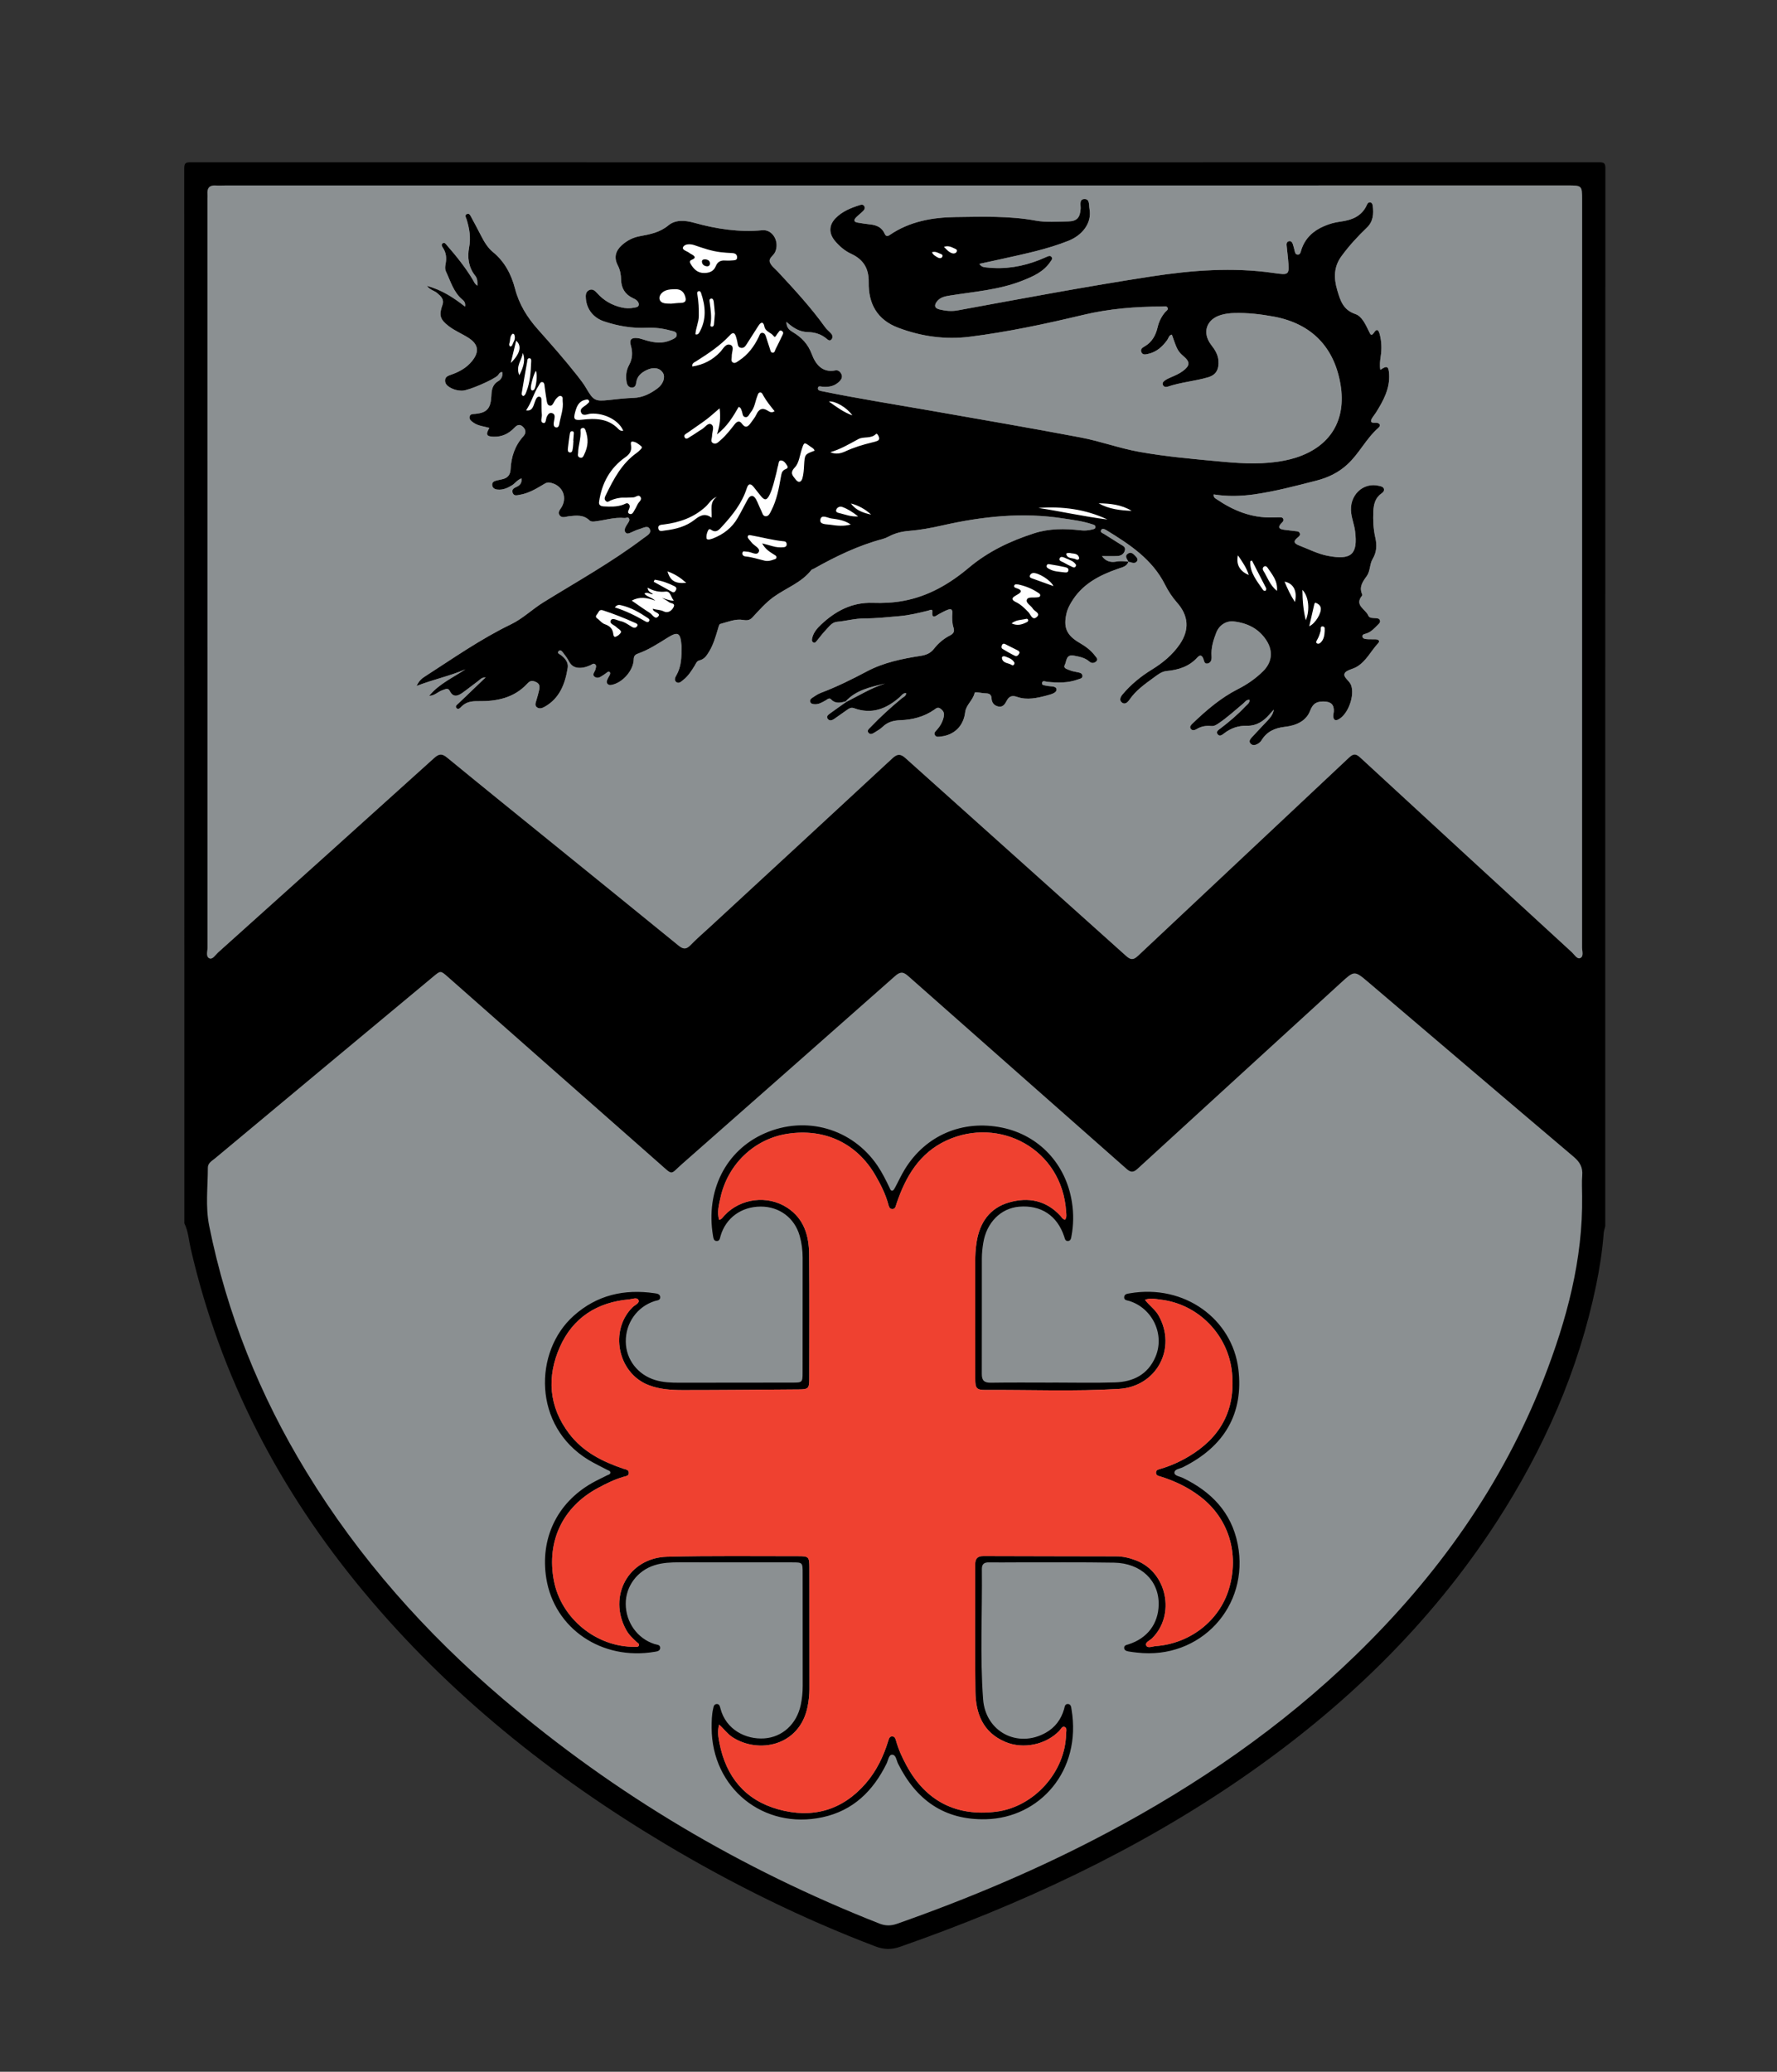
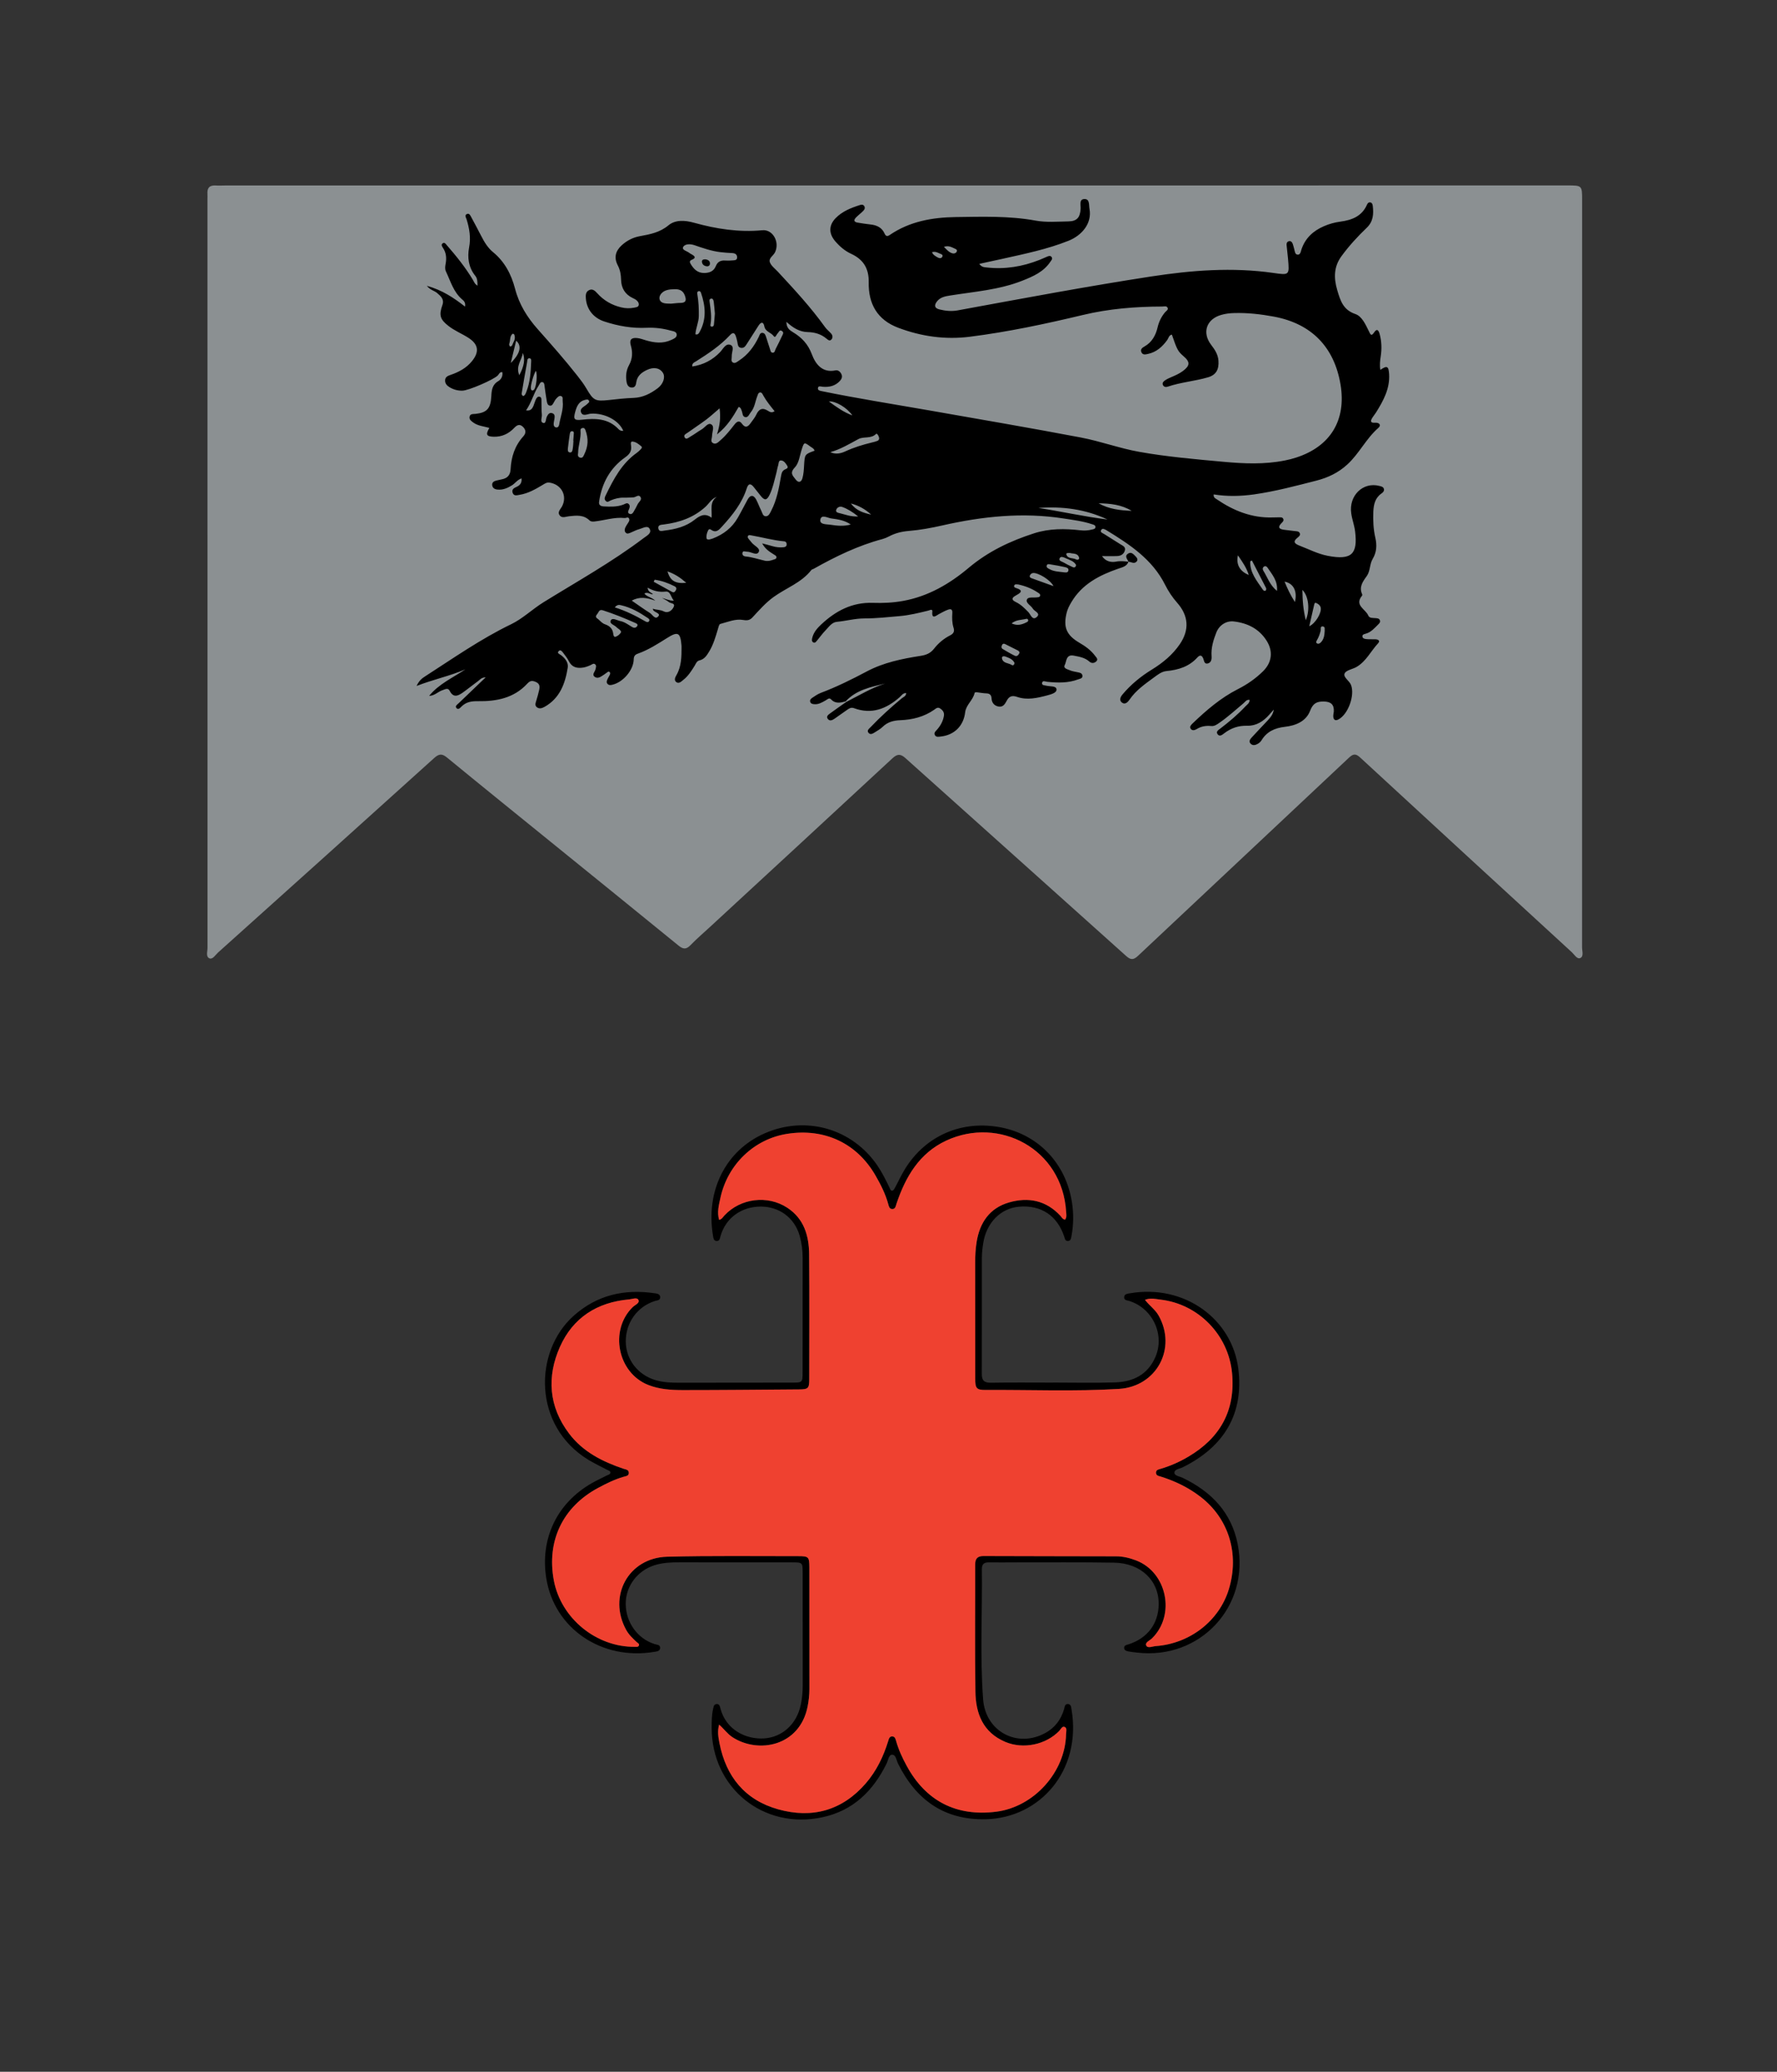
<svg xmlns="http://www.w3.org/2000/svg" version="1.1" id="Layer_1" x="0px" y="0px" viewBox="0 0 313.95 366.02" style="enable-background:new 0 0 313.95 366.02;" xml:space="preserve">
  <rect x="0" y="0" width="313.95" height="366.02" fill="#333333" stroke="none" />
  <style type="text/css">
	.st0{fill:#8B9092;}
	.st1{fill:#FFFFFF;}
	.st2{fill:#EF4130;}
</style>
-   <path d="M32.57,216.13c0-62.12,0-124.24-0.02-186.36c0-0.9,0.2-1.1,1.1-1.1c82.96,0.02,165.92,0.02,248.88,0c0.9,0,1.1,0.2,1.1,1.1  c-0.02,62.28-0.02,124.56-0.02,186.84c-0.1,0.43-0.25,0.85-0.28,1.28c-0.23,3.12-0.72,6.19-1.35,9.25  c-3.12,15.03-9.21,28.82-17.52,41.67c-11.87,18.34-27.32,33.14-45.24,45.46c-18.62,12.8-38.92,22.22-60.19,29.67  c-1.54,0.54-2.87,0.51-4.38-0.07c-12.93-4.92-25.29-11.02-37.16-18.11c-20.1-12.01-38.18-26.46-53.21-44.52  c-14.88-17.87-25.37-37.97-30.6-60.71C33.34,219.05,33.26,217.51,32.57,216.13z M158.11,32.77c-39.44,0-78.88,0-118.32,0  c-0.56,0-1.12,0.04-1.68,0c-1.1-0.07-1.54,0.44-1.46,1.5c0.02,0.28,0,0.56,0,0.84c0,44.12,0,88.24,0.01,132.36  c0,0.64-0.34,1.57,0.36,1.85c0.56,0.22,1.04-0.61,1.5-1.03C51.27,156.84,64,145.41,76.7,133.93c0.87-0.78,1.39-0.82,2.29-0.08  c6.37,5.23,12.78,10.4,19.18,15.59c7.24,5.87,14.49,11.73,21.71,17.62c0.82,0.67,1.36,0.7,2.11-0.07c1.11-1.15,2.33-2.19,3.51-3.28  c10.72-9.9,21.46-19.8,32.16-29.73c0.84-0.78,1.42-0.85,2.31-0.04c12.97,11.65,25.98,23.26,38.95,34.92c0.83,0.75,1.31,0.79,2.15,0  c12.41-11.68,24.85-23.32,37.26-35c0.81-0.76,1.25-0.71,2.03,0.02c12.43,11.48,24.89,22.92,37.35,34.36  c0.45,0.42,0.92,1.27,1.48,1.02c0.66-0.29,0.32-1.23,0.32-1.88c0.01-44,0.01-88,0.01-132c0-2.62,0-2.62-2.62-2.62  C237.31,32.77,197.71,32.77,158.11,32.77z" />
  <path class="st0" d="M158.11,32.77c-39.44,0-78.88,0-118.32,0c-0.56,0-1.12,0.04-1.68,0c-1.1-0.07-1.54,0.44-1.46,1.5  c0.02,0.28,0,0.56,0,0.84c0,44.12,0,88.24,0.01,132.36c0,0.64-0.34,1.57,0.36,1.85c0.56,0.22,1.04-0.61,1.5-1.03  C51.27,156.84,64,145.41,76.7,133.93c0.87-0.78,1.39-0.82,2.29-0.08c6.37,5.23,12.78,10.4,19.18,15.59  c7.24,5.87,14.49,11.73,21.71,17.62c0.82,0.67,1.36,0.7,2.11-0.07c1.11-1.15,2.33-2.19,3.51-3.28c10.72-9.9,21.46-19.8,32.16-29.73  c0.84-0.78,1.42-0.85,2.31-0.04c12.97,11.65,25.98,23.26,38.95,34.92c0.83,0.75,1.31,0.79,2.15,0c12.41-11.68,24.85-23.32,37.26-35  c0.81-0.76,1.25-0.71,2.03,0.02c12.43,11.48,24.89,22.92,37.35,34.36c0.45,0.42,0.92,1.27,1.48,1.02c0.66-0.29,0.32-1.23,0.32-1.88  c0.01-44,0.01-88,0.01-132c0-2.62,0-2.62-2.62-2.62C237.31,32.77,197.71,32.77,158.11,32.77z" />
-   <path class="st1" d="M199.37,99.24c-0.3,0.85-1.09,0.98-1.8,1.23c-3.35,1.16-6.41,2.73-8.3,5.94c-0.35,0.59-0.66,1.18-0.82,1.85  c-0.62,2.54-0.06,3.95,2.27,5.31c1.05,0.61,2.01,1.3,2.74,2.28c0.24,0.32,0.63,0.63,0.2,1.02c-0.35,0.31-0.81,0.36-1.2,0.01  c-0.79-0.7-1.77-0.86-2.76-1.05c-1.4-0.26-1.25,1.04-1.59,1.67c-0.32,0.59,0.52,0.75,0.96,0.94c0.4,0.17,0.85,0.22,1.28,0.32  c0.39,0.09,0.85,0.13,0.89,0.64c0.03,0.48-0.45,0.51-0.76,0.63c-1.77,0.66-3.6,0.62-5.45,0.43c-0.32-0.03-0.83-0.31-0.92,0.18  c-0.09,0.48,0.46,0.42,0.79,0.51c0.64,0.16,1.71-0.01,1.76,0.64c0.05,0.64-1.01,0.89-1.66,1.07c-1.74,0.46-3.54,0.88-5.31,0.26  c-0.94-0.33-1.45-0.06-1.85,0.72c-0.31,0.6-0.68,1.14-1.46,0.98c-0.75-0.16-1.16-0.67-1.2-1.45c-0.03-0.58-0.32-0.85-0.91-0.87  c-0.48-0.01-0.95-0.1-1.43-0.16c-0.24-0.03-0.61-0.1-0.66,0.11c-0.28,1.27-1.5,2.06-1.66,3.38c-0.28,2.4-1.89,4.02-4.28,4.29  c-0.38,0.04-0.85,0.18-1.08-0.27c-0.21-0.4,0.15-0.66,0.38-0.93c0.62-0.7,1.06-1.49,1.22-2.43c0.1-0.59-0.16-0.98-0.64-1.31  c-0.45-0.32-0.75-0.02-1.07,0.21c-1.8,1.26-3.85,1.77-5.99,1.85c-1.23,0.05-2.25,0.32-3.14,1.19c-0.39,0.38-0.9,0.66-1.37,0.96  c-0.34,0.21-0.76,0.47-1.09,0.1c-0.38-0.43,0.08-0.73,0.33-1c1.74-1.83,3.6-3.52,5.55-5.13c0.28-0.23,0.73-0.35,0.76-0.91  c-0.59-0.03-0.83,0.44-1.16,0.73c-2.35,2.07-4.94,3.08-8.05,1.94c-0.51-0.19-0.86,0.03-1.21,0.28c-0.76,0.52-1.5,1.07-2.26,1.59  c-0.38,0.26-0.85,0.46-1.18,0.01c-0.32-0.45,0.12-0.74,0.43-0.97c0.93-0.69,1.89-1.34,2.83-2.01c2.26-1.15,4.43-2.47,6.87-3.26  c-2.53,0.62-5.1,1.12-6.97,3.16c-0.9,0.23-1.79,0.47-2.57-0.36c-0.34-0.36-0.66,0.01-0.96,0.18c-0.63,0.35-1.24,0.74-2.01,0.67  c-0.29-0.02-0.58-0.07-0.7-0.37c-0.13-0.31,0.06-0.56,0.29-0.72c0.5-0.33,1-0.69,1.55-0.9c2.81-1.06,5.49-2.39,8.15-3.8  c2.96-1.57,6.23-2.24,9.52-2.75c0.95-0.15,1.72-0.45,2.34-1.25c0.76-0.98,1.72-1.79,2.84-2.36c0.59-0.3,0.83-0.68,0.62-1.34  c-0.27-0.85-0.28-1.73-0.22-2.62c0.04-0.65-0.24-0.78-0.8-0.57c-0.57,0.21-1.08,0.51-1.61,0.79c-0.42,0.23-1.27,1-1.12-0.48  c0.05-0.53-0.49-0.22-0.72-0.16c-1.67,0.41-3.34,0.82-5.06,0.97c-2.07,0.18-4.14,0.41-6.22,0.41c-1.66,0-3.23,0.45-4.86,0.6  c-0.92,0.08-1.45,0.94-2.06,1.56c-0.5,0.51-0.91,1.11-1.38,1.66c-0.2,0.23-0.4,0.62-0.76,0.4c-0.32-0.19-0.21-0.59-0.13-0.89  c0.25-0.92,0.87-1.62,1.54-2.25c2.56-2.41,5.49-3.96,9.14-3.83c1.8,0.06,3.6-0.02,5.38-0.35c4.43-0.81,8.2-3.02,11.54-5.83  c3.46-2.91,7.35-4.75,11.57-6.11c2.7-0.87,5.43-0.84,8.19-0.53c0.69,0.08,1.35,0.04,2.02-0.13c0.27-0.07,0.61-0.09,0.63-0.44  c0.01-0.35-0.34-0.42-0.59-0.5c-1.64-0.55-3.35-0.76-5.05-1.02c-7.22-1.13-14.35-0.37-21.41,1.23c-1.95,0.44-3.92,0.81-5.91,0.97  c-1.26,0.1-2.43,0.39-3.54,0.98c-0.35,0.19-0.73,0.34-1.11,0.45c-4.32,1.15-8.3,3.08-12.17,5.26c-0.14,0.08-0.34,0.1-0.42,0.22  c-1.76,2.26-4.47,3.17-6.69,4.78c-1.4,1.02-2.53,2.32-3.7,3.58c-0.46,0.5-0.9,0.59-1.66,0.46c-1.36-0.24-2.72,0.36-4.05,0.71  c-0.21,0.06-0.32,0.61-0.42,0.95c-0.4,1.34-0.79,2.69-1.52,3.9c-0.41,0.68-0.84,1.38-1.71,1.58c-0.5,0.11-0.64,0.57-0.86,0.94  c-0.57,0.92-1.15,1.84-2.01,2.51c-0.36,0.28-0.78,0.75-1.26,0.37c-0.41-0.33-0.17-0.84,0.05-1.21c0.9-1.57,0.9-3.29,0.9-5.01  c0-0.08-0.01-0.16-0.01-0.24c-0.19-2.29-0.63-2.52-2.53-1.32c-1.66,1.04-3.31,2.11-5.17,2.77c-0.54,0.19-0.73,0.47-0.74,1.04  c-0.05,1.87-1.85,3.98-3.71,4.44c-0.31,0.08-0.64,0.15-0.9-0.12c-0.28-0.29-0.13-0.6,0-0.89c0.1-0.22,0.23-0.42,0.34-0.63  c0.09-0.18,0.19-0.4,0.04-0.56c-0.24-0.25-0.42,0.02-0.61,0.14c-0.14,0.08-0.25,0.2-0.39,0.28c-0.51,0.31-1.04,0.81-1.63,0.42  c-0.62-0.42,0.04-0.92,0.12-1.39c0.05-0.28,0.19-0.57-0.03-0.8c-0.3-0.32-0.6-0.01-0.87,0.11c-0.52,0.23-1.03,0.42-1.6,0.46  c-0.97,0.08-1.71-0.2-2.19-1.11c-0.27-0.53-0.63-1.02-1-1.49c-0.2-0.25-0.5-0.72-0.85-0.32c-0.31,0.36,0.21,0.52,0.43,0.68  c0.74,0.57,1.34,1.32,1.19,2.23c-0.45,2.82-1.4,5.4-4.09,6.91c-0.43,0.24-0.91,0.41-1.35,0.08c-0.44-0.34-0.22-0.79-0.1-1.22  c0.18-0.61,0.37-1.23,0.5-1.85c0.12-0.6,0.13-1.11-0.65-1.43c-0.7-0.3-1.02-0.14-1.5,0.37c-2.34,2.52-5.43,3.1-8.66,3.05  c-1.17-0.02-2.09,0.14-2.91,0.94c-0.22,0.22-0.58,0.66-0.9,0.27c-0.3-0.36,0.17-0.63,0.41-0.86c1.52-1.47,3.05-2.92,4.76-4.56  c-0.75,0.01-1,0.4-1.31,0.63c-0.94,0.69-1.84,1.42-2.78,2.09c-0.83,0.58-1.64,0.91-2.26-0.32c-0.31-0.62-0.82-0.28-1.26-0.14  c-0.82,0.26-1.41,1-2.38,1.01c1.72-2.11,4.18-3.2,6.41-4.69c-2.72,1.18-5.61,1.77-8.63,2.94c0.44-0.95,0.97-1.36,1.53-1.71  c4.97-3.2,9.81-6.6,15.17-9.19c2.04-0.98,3.76-2.67,5.73-3.89c5.95-3.68,12.08-7.09,17.67-11.32c0.56-0.43,1.48-0.86,1.09-1.62  c-0.36-0.72-1.22-0.14-1.83,0.02c-0.54,0.14-1.04,0.42-1.55,0.63c-0.3,0.12-0.62,0.28-0.88-0.02c-0.24-0.27-0.17-0.61-0.04-0.91  c0.11-0.25,0.28-0.48,0.43-0.72c0.16-0.27,0.4-0.56,0.2-0.88c-0.19-0.31-0.51-0.03-0.77-0.06c-1.82-0.19-3.54,0.42-5.31,0.61  c-0.34,0.04-0.66,0.03-0.9-0.2c-1.06-1.02-2.33-0.86-3.62-0.72c-0.57,0.06-1.26,0.41-1.67-0.2c-0.38-0.56,0.17-1.04,0.43-1.51  c1.01-1.87-0.06-3.92-2.21-4.24c-0.5-0.07-0.84,0.2-1.21,0.42c-1.27,0.76-2.56,1.5-4.05,1.74c-0.44,0.07-1.02,0.29-1.24-0.36  c-0.2-0.6,0.24-0.84,0.71-1.05c0.58-0.26,0.95-0.68,0.86-1.49c-0.75,0.25-1.12,0.87-1.68,1.22c-0.8,0.49-1.62,0.86-2.59,0.75  c-0.49-0.05-0.86-0.28-0.91-0.79c-0.05-0.49,0.32-0.69,0.74-0.8c0.31-0.08,0.62-0.15,0.94-0.21c1-0.19,1.52-0.74,1.57-1.79  c0.11-2.17,0.75-4.16,2.25-5.81c0.52-0.58,0.48-1.16-0.08-1.69c-0.59-0.56-1.05-0.3-1.53,0.2c-0.98,1.03-2.17,1.6-3.63,1.56  c-1.27-0.04-1.46-0.37-0.76-1.56c-0.96-0.28-1.98-0.34-2.81-0.93c-0.36-0.26-0.78-0.54-0.69-1.03c0.1-0.58,0.65-0.47,1.07-0.52  c1.96-0.22,2.65-0.91,2.77-3.06c0.06-1.12,0.14-2.09,1.26-2.74c0.47-0.27,0.81-0.87,0.69-1.57c-0.48-0.07-0.58,0.36-0.81,0.59  c-0.78,0.77-5.16,2.66-6.24,2.68c-0.82,0.02-1.58-0.19-2.28-0.61c-0.47-0.28-0.82-0.67-0.78-1.26c0.04-0.58,0.52-0.76,0.98-0.92  c1.46-0.5,2.79-1.21,3.78-2.44c1.33-1.65,1.13-2.97-0.65-4.11c-1.14-0.73-2.42-1.24-3.5-2.08c-1.5-1.16-1.73-1.9-1.09-3.7  c0.37-1.02-0.27-1.56-0.92-2.12c-0.5-0.43-1.23-0.52-1.83-1.28c2.67,0.73,4.7,2.07,6.75,3.67c0.13-0.71-0.21-1.02-0.51-1.27  c-1.54-1.31-2.04-3.21-2.86-4.93c-0.2-0.41-0.15-0.86-0.07-1.3c0.2-1.01,0.14-1.99-0.46-2.88c-0.15-0.23-0.35-0.53-0.1-0.76  c0.36-0.32,0.59,0.07,0.78,0.29c1.68,1.93,3.29,3.92,4.61,6.13c0.2,0.33,0.31,0.73,0.81,1.02c0-0.69-0.01-1.27-0.39-1.74  c-1.2-1.49-1.42-3.25-1.09-5.01c0.33-1.73,0.06-3.33-0.44-4.95c-0.1-0.32-0.42-0.73,0.04-0.95c0.44-0.21,0.62,0.26,0.78,0.55  c0.59,1.09,1.17,2.18,1.74,3.29c0.55,1.08,1.18,2.13,2.11,2.89c2.08,1.71,3.23,3.95,3.89,6.47c0.71,2.75,2.15,5.06,4.01,7.15  c2.39,2.69,4.78,5.39,7,8.22c0.57,0.72,1.13,1.46,1.59,2.25c1.25,2.14,1.56,2.3,4.03,2.03c1.43-0.16,2.86-0.32,4.3-0.37  c1.65-0.06,3-0.76,4.26-1.7c1-0.75,1.39-1.97,0.94-2.71c-0.54-0.89-1.65-1.11-2.88-0.51c-0.93,0.45-1.69,1.06-1.84,2.19  c-0.06,0.45-0.2,0.91-0.77,0.9c-0.59,0-0.84-0.45-0.93-0.94c-0.19-1.05-0.09-2.09,0.43-3.03c0.62-1.13,0.66-2.26,0.31-3.47  c-0.28-0.96,0.06-1.39,1.05-1.31c0.55,0.04,1.08,0.25,1.62,0.41c1.49,0.44,2.98,0.62,4.45-0.06c0.43-0.2,1.01-0.41,0.99-0.94  c-0.02-0.58-0.66-0.61-1.1-0.73c-1.36-0.38-2.75-0.55-4.15-0.49c-2.6,0.13-5.09-0.3-7.54-1.11c-1.89-0.62-3.1-2.1-3.26-4.04  c-0.05-0.57-0.05-1.17,0.53-1.48c0.63-0.34,1.09,0.1,1.46,0.51c1.16,1.3,2.58,2.12,4.27,2.52c0.75,0.18,1.51,0.2,2.26,0.05  c0.33-0.07,0.8-0.08,0.83-0.54c0.02-0.36-0.24-0.67-0.54-0.88c-0.16-0.11-0.35-0.19-0.53-0.28c-1.37-0.65-2.03-1.77-2.06-3.25  c-0.02-0.89-0.16-1.71-0.58-2.52c-0.71-1.36-0.43-2.54,0.71-3.57c0.91-0.82,1.97-1.37,3.18-1.59c1.81-0.33,3.53-0.65,5.06-1.92  c1.23-1.02,2.93-0.9,4.5-0.46c3.95,1.1,7.95,1.72,12.08,1.33c1.86-0.18,3.11,2.08,2.25,3.89c-0.3,0.63-1.22,1.06-0.89,1.83  c0.27,0.63,0.91,1.09,1.4,1.62c2.91,3.14,5.82,6.28,8.32,9.77c0.3,0.42,0.72,0.74,1.07,1.13c0.26,0.29,0.34,0.68,0.11,1  c-0.31,0.42-0.64,0.15-0.92-0.09c-0.96-0.81-2.08-1.13-3.33-1.16c-1.41-0.03-2.56-0.72-3.75-1.81c-0.01,1.08,0.59,1.49,1.12,1.81  c1.58,0.95,2.69,2.1,3.38,3.94c0.61,1.64,1.79,3.32,4.16,2.83c0.47-0.1,0.85,0.23,1.05,0.65c0.22,0.45,0.06,0.86-0.26,1.21  c-0.83,0.9-1.88,1.13-3.06,1.03c-0.28-0.03-0.75-0.22-0.82,0.21c-0.08,0.45,0.38,0.51,0.74,0.58c6.22,1.28,12.5,2.26,18.76,3.36  c8.98,1.58,17.96,3.11,26.91,4.81c3.49,0.66,6.87,1.92,10.36,2.54c4.91,0.88,9.9,1.3,14.88,1.76c3.63,0.33,7.26,0.49,10.87-0.24  c0.66-0.13,1.33-0.3,1.97-0.51c6.06-1.96,8.88-6.61,7.84-12.89c-1.11-6.65-5.14-10.77-11.77-12.01c-2.32-0.43-4.66-0.7-7.04-0.63  c-0.77,0.02-1.52,0.11-2.25,0.32c-2.64,0.74-3.46,3.14-1.79,5.31c0.65,0.84,1.2,1.69,1.28,2.78c0.11,1.54-0.4,2.53-1.87,2.95  c-2.34,0.68-4.79,0.86-7.11,1.65c-0.31,0.1-0.67,0.05-0.83-0.3c-0.17-0.37,0.1-0.63,0.36-0.81c0.32-0.22,0.69-0.4,1.05-0.55  c0.74-0.31,1.47-0.63,2.12-1.11c1.27-0.95,1.3-1.6,0.13-2.6c-1.01-0.88-1.15-1.13-2.08-3.83c-0.52,0.09-0.58,0.61-0.81,0.94  c-0.87,1.21-1.92,2.15-3.41,2.47c-0.43,0.09-0.92,0.23-1.16-0.3c-0.24-0.54,0.18-0.81,0.57-1.03c1.31-0.75,1.97-1.99,2.29-3.37  c0.24-1.01,0.66-1.87,1.31-2.65c0.2-0.24,0.6-0.43,0.47-0.77c-0.16-0.42-0.63-0.25-0.96-0.25c-4.73,0.01-9.39,0.38-14.02,1.49  c-6.61,1.58-13.26,3-20.01,3.85c-4.31,0.54-8.53-0.05-12.61-1.59c-3.72-1.4-5.29-4.24-5.22-8.04c0.04-2.42-0.92-4.02-3.11-5.03  c-1.09-0.5-2.02-1.3-2.81-2.22c-1.16-1.36-1.15-2.82,0.08-4.08c1.18-1.21,2.71-1.81,4.28-2.31c0.27-0.09,0.57-0.12,0.76,0.17  c0.22,0.33,0.05,0.64-0.17,0.86c-0.39,0.4-0.84,0.73-1.24,1.13c-0.47,0.47-0.46,0.84,0.3,0.95c0.71,0.11,1.42,0.24,2.14,0.31  c1.15,0.11,2.09,0.51,2.58,1.63c0.22,0.5,0.51,0.51,0.93,0.22c3.51-2.39,7.51-3.09,11.64-3.15c4.71-0.06,9.42-0.23,14.12,0.63  c1.86,0.34,3.83,0.17,5.75,0.14c1.54-0.02,2.1-0.68,2.19-2.25c0.04-0.66-0.32-1.72,0.73-1.7c0.91,0.02,0.71,1.07,0.84,1.75  c0.46,2.54-1.33,4.67-3.71,5.62c-3.76,1.5-7.73,2.31-11.67,3.19c-1.31,0.29-2.63,0.58-4.09,0.89c0.4,0.6,0.88,0.59,1.33,0.64  c3.21,0.36,6.29-0.15,9.28-1.33c0.48-0.19,0.95-0.41,1.43-0.61c0.27-0.11,0.56-0.18,0.75,0.12c0.19,0.3-0.03,0.5-0.19,0.74  c-1.21,1.85-3.07,2.65-5.04,3.43c-4.1,1.61-8.44,1.92-12.71,2.6c-0.87,0.14-1.75,0.29-2.34,1.06c-0.51,0.68-0.44,1.18,0.45,1.4  c1.06,0.26,2.11,0.37,3.21,0.17c11.4-2.09,22.79-4.24,34.25-6c7.12-1.09,14.3-1.65,21.5-0.62c2.88,0.41,2.88,0.43,2.62-2.53  c-0.07-0.8-0.18-1.59-0.25-2.38c-0.03-0.29,0.05-0.58,0.37-0.68c0.39-0.12,0.6,0.16,0.72,0.47c0.11,0.3,0.17,0.62,0.26,0.92  c0.11,0.38,0.12,0.91,0.56,0.97c0.51,0.07,0.59-0.5,0.69-0.84c0.66-2.05,2.08-3.36,4.01-4.19c0.93-0.4,1.89-0.67,2.88-0.8  c2.04-0.27,3.81-0.94,4.71-2.99c0.1-0.22,0.25-0.44,0.53-0.42c0.34,0.03,0.46,0.33,0.49,0.6c0.17,1.43,0.11,2.77-1.05,3.88  c-1.62,1.55-3.13,3.2-4.46,5.01c-1.38,1.87-1.4,3.86-0.76,6.03c0.55,1.85,1.03,3.48,3.21,4.22c1.16,0.4,1.8,1.86,2.39,3.06  c0.24,0.48,0.39,0.97,0.91,0.19c0.54-0.82,0.82-0.3,0.98,0.28c0.35,1.29,0.39,2.6,0.19,3.93c-0.12,0.78-0.21,1.56-0.07,2.4  c1.18-0.81,1.46-0.67,1.55,0.74c0.16,2.58-1.02,4.72-2.32,6.8c-0.19,0.3-0.43,0.58-0.62,0.88c-0.36,0.57-0.44,0.99,0.48,0.92  c0.73-0.05,1.13,0.42,0.56,0.91c-2.17,1.89-3.39,4.56-5.5,6.48c-1.57,1.44-3.39,2.31-5.46,2.84c-3.64,0.93-7.27,1.9-11,2.43  c-2.37,0.33-4.75,0.39-7.13,0c-0.07,0.56,0.28,0.69,0.52,0.85c2.97,2.03,6.19,3.33,9.86,3.22c0.36-0.01,0.72-0.02,1.08-0.02  c0.31,0.01,0.69-0.08,0.84,0.3c0.12,0.31-0.13,0.53-0.32,0.72c-0.75,0.75-0.41,1.07,0.46,1.18c0.63,0.08,1.27,0.16,1.9,0.23  c0.32,0.04,0.68,0.01,0.85,0.34c0.19,0.36-0.11,0.61-0.35,0.8c-0.94,0.74-0.54,1.1,0.34,1.44c1.64,0.63,3.23,1.46,4.96,1.79  c4.32,0.84,5.32-0.39,4.84-4.33c-0.13-1.06-0.53-2.09-0.68-3.16c-0.46-3.15,2.08-5.61,4.96-4.86c0.35,0.09,0.74,0.15,0.82,0.58  c0.06,0.36-0.21,0.6-0.47,0.78c-1.1,0.78-1.35,1.93-1.41,3.17c-0.06,1.56,0,3.11,0.36,4.65c0.29,1.27,0.24,2.52-0.47,3.71  c-0.56,0.93-0.41,2.15-1.05,3.04c-0.72,0.99-1.4,1.93-0.81,3.22c0.03,0.06,0.03,0.18-0.01,0.23c-1.44,1.72,0.62,2.38,1.08,3.51  c0.21,0.52,0.81,0.42,1.28,0.47c0.32,0.03,0.67,0.03,0.79,0.41c0.1,0.32-0.13,0.53-0.32,0.72c-0.65,0.64-1.25,1.36-2.19,1.62  c-0.26,0.07-0.62,0.14-0.59,0.48c0.03,0.39,0.43,0.45,0.74,0.48c0.51,0.05,1.04,0.01,1.56,0.03c0.49,0.02,0.9,0.25,0.46,0.72  c-1.27,1.37-2.09,3.16-3.77,4.15c-0.71,0.42-1.86,0.57-2.13,1.16c-0.31,0.68,0.85,1.27,1.14,2.07c0.67,1.8-0.49,5.11-2.2,6.04  c-0.6,0.33-0.92,0.09-0.95-0.55c-0.01-0.28,0.08-0.55,0.1-0.83c0.07-1.25-0.54-1.75-1.77-1.77c-1.27-0.02-1.92,0.34-2.42,1.64  c-0.72,1.89-2.58,2.62-4.44,2.83c-1.81,0.21-3.21,0.84-4.16,2.41c-0.14,0.23-0.37,0.43-0.6,0.57c-0.43,0.26-0.94,0.4-1.32-0.01  c-0.39-0.43-0.03-0.83,0.26-1.15c0.92-1,1.86-1.98,2.79-2.97c0.49-0.53,0.94-1.08,1.05-1.89c-0.27,0.3-0.54,0.6-0.81,0.91  c-1.02,1.17-2.3,1.98-3.85,1.94c-1.58-0.04-2.89,0.41-4.1,1.34c-0.34,0.26-0.79,0.64-1.15,0.18c-0.38-0.49,0.16-0.79,0.49-1.04  c1.56-1.19,3.06-2.45,4.4-3.89c0.31-0.33,0.77-0.58,0.75-1.16c-0.55-0.09-0.78,0.35-1.09,0.61c-1.41,1.18-2.77,2.43-4.29,3.47  c-0.43,0.3-0.86,0.6-1.42,0.54c-0.9-0.09-1.74,0.05-2.53,0.53c-0.33,0.2-0.8,0.36-1.08-0.05c-0.25-0.37,0.08-0.68,0.33-0.93  c2.43-2.33,4.97-4.52,8-6.06c1.66-0.84,3.16-1.88,4.48-3.19c1.55-1.54,1.78-3.5,0.62-5.35c-1.34-2.13-3.37-3.13-5.78-3.42  c-1.38-0.17-2.61,0.66-3.12,1.95c-0.53,1.35-0.95,2.72-0.84,4.2c0.04,0.55-0.07,1.12-0.67,1.27c-0.61,0.15-0.65-0.47-0.79-0.85  c-0.26-0.67-0.62-0.68-1.05-0.21c-1.46,1.62-3.36,2.2-5.45,2.4c-0.86,0.08-1.55,0.64-2.22,1.13c-1.58,1.16-3.19,2.27-4.32,3.93  c-0.3,0.44-0.77,0.9-1.29,0.54c-0.6-0.41-0.31-1.03,0.06-1.47c1.48-1.76,3.24-3.2,5.2-4.4c1.93-1.19,3.64-2.6,4.93-4.49  c1.72-2.53,1.54-5.03-0.49-7.32c-0.85-0.96-1.56-2.04-2.13-3.18c-2.25-4.48-6.22-7.09-10.3-9.59c-0.3-0.18-0.74-0.45-0.97-0.09  c-0.29,0.44,0.27,0.57,0.54,0.75c0.94,0.61,1.9,1.18,2.84,1.79c0.39,0.25,0.95,0.44,0.8,1.06c-0.16,0.66-0.68,0.99-1.33,1.02  c-0.86,0.04-1.73,0.01-2.72,0.01c0.65,0.94,1.53,1.13,2.44,0.99C197.81,99.08,198.59,99.15,199.37,99.24L199.37,99.24z" />
-   <path class="st0" d="M279.52,211.27c0-1.2-0.08-2.41,0.02-3.6c0.12-1.42-0.41-2.36-1.49-3.28c-12.12-10.26-24.19-20.57-36.29-30.86  c-2.49-2.12-2.48-2.08-4.95,0.18c-11.95,10.94-23.92,21.85-35.86,32.8c-0.72,0.66-1.2,0.63-1.91,0  c-12.86-11.36-25.74-22.7-38.58-34.07c-0.93-0.83-1.46-0.77-2.36,0.03c-12.52,11.08-25.06,22.13-37.61,33.18  c-2.12,1.87-1.51,2.08-3.88-0.01c-12.52-11.02-25.02-22.06-37.52-33.09c-1.25-1.1-1.26-1.09-2.55-0.01  c-6.64,5.53-13.28,11.05-19.92,16.58c-6.21,5.17-12.42,10.34-18.62,15.52c-0.54,0.45-1.28,0.82-1.28,1.65  c0,3.43-0.45,6.9,0.24,10.29c3.12,15.49,8.92,29.93,17.14,43.4c9.33,15.31,21.1,28.53,34.71,40.13c19.93,17,42.19,30.13,66.55,39.73  c1.08,0.42,2.03,0.42,3.12,0.04c12.73-4.48,25.14-9.71,37.07-16.05c16.02-8.51,30.84-18.69,43.89-31.34  c14.46-14.01,25.94-30.07,33.31-48.9C276.79,233.2,279.68,222.55,279.52,211.27z" />
  <g>
    <path d="M199.37,99.24c-0.3,0.85-1.09,0.98-1.8,1.23c-3.35,1.16-6.41,2.73-8.3,5.94c-0.35,0.59-0.66,1.18-0.82,1.85   c-0.62,2.54-0.06,3.95,2.27,5.31c1.05,0.61,2.01,1.3,2.74,2.28c0.24,0.32,0.63,0.63,0.2,1.02c-0.35,0.31-0.81,0.36-1.2,0.01   c-0.79-0.7-1.77-0.86-2.76-1.05c-1.4-0.26-1.25,1.04-1.59,1.67c-0.32,0.59,0.52,0.75,0.96,0.94c0.4,0.17,0.85,0.22,1.28,0.32   c0.39,0.09,0.85,0.13,0.89,0.64c0.03,0.48-0.45,0.51-0.76,0.63c-1.77,0.66-3.6,0.62-5.45,0.43c-0.32-0.03-0.83-0.31-0.92,0.18   c-0.09,0.48,0.46,0.42,0.79,0.51c0.64,0.16,1.71-0.01,1.76,0.64c0.05,0.64-1.01,0.89-1.66,1.07c-1.74,0.46-3.54,0.88-5.31,0.26   c-0.94-0.33-1.45-0.06-1.85,0.72c-0.31,0.6-0.68,1.14-1.46,0.98c-0.75-0.16-1.16-0.67-1.2-1.45c-0.03-0.58-0.32-0.85-0.91-0.87   c-0.48-0.01-0.95-0.1-1.43-0.16c-0.24-0.03-0.61-0.1-0.66,0.11c-0.28,1.27-1.5,2.06-1.66,3.38c-0.28,2.4-1.89,4.02-4.28,4.29   c-0.38,0.04-0.85,0.18-1.08-0.27c-0.21-0.4,0.15-0.66,0.38-0.93c0.62-0.7,1.06-1.49,1.22-2.43c0.1-0.59-0.16-0.98-0.64-1.31   c-0.45-0.32-0.75-0.02-1.07,0.21c-1.8,1.26-3.85,1.77-5.99,1.85c-1.23,0.05-2.25,0.32-3.14,1.19c-0.39,0.38-0.9,0.66-1.37,0.96   c-0.34,0.21-0.76,0.47-1.09,0.1c-0.38-0.43,0.08-0.73,0.33-1c1.74-1.83,3.6-3.52,5.55-5.13c0.28-0.23,0.73-0.35,0.76-0.91   c-0.59-0.03-0.83,0.44-1.16,0.73c-2.35,2.07-4.94,3.08-8.05,1.94c-0.51-0.19-0.86,0.03-1.21,0.28c-0.76,0.52-1.5,1.07-2.26,1.59   c-0.38,0.26-0.85,0.46-1.18,0.01c-0.32-0.45,0.12-0.74,0.43-0.97c0.93-0.69,1.89-1.34,2.83-2.01c2.26-1.15,4.43-2.47,6.87-3.26   c-2.53,0.62-5.1,1.12-6.97,3.16c-0.9,0.23-1.79,0.47-2.57-0.36c-0.34-0.36-0.66,0.01-0.96,0.18c-0.63,0.35-1.24,0.74-2.01,0.67   c-0.29-0.02-0.58-0.07-0.7-0.37c-0.13-0.31,0.06-0.56,0.29-0.72c0.5-0.33,1-0.69,1.55-0.9c2.81-1.06,5.49-2.39,8.15-3.8   c2.96-1.57,6.23-2.24,9.52-2.75c0.95-0.15,1.72-0.45,2.34-1.25c0.76-0.98,1.72-1.79,2.84-2.36c0.59-0.3,0.83-0.68,0.62-1.34   c-0.27-0.85-0.28-1.73-0.22-2.62c0.04-0.65-0.24-0.78-0.8-0.57c-0.57,0.21-1.08,0.51-1.61,0.79c-0.42,0.23-1.27,1-1.12-0.48   c0.05-0.53-0.49-0.22-0.72-0.16c-1.67,0.41-3.34,0.82-5.06,0.97c-2.07,0.18-4.14,0.41-6.22,0.41c-1.66,0-3.23,0.45-4.86,0.6   c-0.92,0.08-1.45,0.94-2.06,1.56c-0.5,0.51-0.91,1.11-1.38,1.66c-0.2,0.23-0.4,0.62-0.76,0.4c-0.32-0.19-0.21-0.59-0.13-0.89   c0.25-0.92,0.87-1.62,1.54-2.25c2.56-2.41,5.49-3.96,9.14-3.83c1.8,0.06,3.6-0.02,5.38-0.35c4.43-0.81,8.2-3.02,11.54-5.83   c3.46-2.91,7.35-4.75,11.57-6.11c2.7-0.87,5.43-0.84,8.19-0.53c0.69,0.08,1.35,0.04,2.02-0.13c0.27-0.07,0.61-0.09,0.63-0.44   c0.01-0.35-0.34-0.42-0.59-0.5c-1.64-0.55-3.35-0.76-5.05-1.02c-7.22-1.13-14.35-0.37-21.41,1.23c-1.95,0.44-3.92,0.81-5.91,0.97   c-1.26,0.1-2.43,0.39-3.54,0.98c-0.35,0.19-0.73,0.34-1.11,0.45c-4.32,1.15-8.3,3.08-12.17,5.26c-0.14,0.08-0.34,0.1-0.42,0.22   c-1.76,2.26-4.47,3.17-6.69,4.78c-1.4,1.02-2.53,2.32-3.7,3.58c-0.46,0.5-0.9,0.59-1.66,0.46c-1.36-0.24-2.72,0.36-4.05,0.71   c-0.21,0.06-0.32,0.61-0.42,0.95c-0.4,1.34-0.79,2.69-1.52,3.9c-0.41,0.68-0.84,1.38-1.71,1.58c-0.5,0.11-0.64,0.57-0.86,0.94   c-0.57,0.92-1.15,1.84-2.01,2.51c-0.36,0.28-0.78,0.75-1.26,0.37c-0.41-0.33-0.17-0.84,0.05-1.21c0.9-1.57,0.9-3.29,0.9-5.01   c0-0.08-0.01-0.16-0.01-0.24c-0.19-2.29-0.63-2.52-2.53-1.32c-1.66,1.04-3.31,2.11-5.17,2.77c-0.54,0.19-0.73,0.47-0.74,1.04   c-0.05,1.87-1.85,3.98-3.71,4.44c-0.31,0.08-0.64,0.15-0.9-0.12c-0.28-0.29-0.13-0.6,0-0.89c0.1-0.22,0.23-0.42,0.34-0.63   c0.09-0.18,0.19-0.4,0.04-0.56c-0.24-0.25-0.42,0.02-0.61,0.14c-0.14,0.08-0.25,0.2-0.39,0.28c-0.51,0.31-1.04,0.81-1.63,0.42   c-0.62-0.42,0.04-0.92,0.12-1.39c0.05-0.28,0.19-0.57-0.03-0.8c-0.3-0.32-0.6-0.01-0.87,0.11c-0.52,0.23-1.03,0.42-1.6,0.46   c-0.97,0.08-1.71-0.2-2.19-1.11c-0.27-0.53-0.63-1.02-1-1.49c-0.2-0.25-0.5-0.72-0.85-0.32c-0.31,0.36,0.21,0.52,0.43,0.68   c0.74,0.57,1.34,1.32,1.19,2.23c-0.45,2.82-1.4,5.4-4.09,6.91c-0.43,0.24-0.91,0.41-1.35,0.08c-0.44-0.34-0.22-0.79-0.1-1.22   c0.18-0.61,0.37-1.23,0.5-1.85c0.12-0.6,0.13-1.11-0.65-1.43c-0.7-0.3-1.02-0.14-1.5,0.37c-2.34,2.52-5.43,3.1-8.66,3.05   c-1.17-0.02-2.09,0.14-2.91,0.94c-0.22,0.22-0.58,0.66-0.9,0.27c-0.3-0.36,0.17-0.63,0.41-0.86c1.52-1.47,3.05-2.92,4.76-4.56   c-0.75,0.01-1,0.4-1.31,0.63c-0.94,0.69-1.84,1.42-2.78,2.09c-0.83,0.58-1.64,0.91-2.26-0.32c-0.31-0.62-0.82-0.28-1.26-0.14   c-0.82,0.26-1.41,1-2.38,1.01c1.72-2.11,4.18-3.2,6.41-4.69c-2.72,1.18-5.61,1.77-8.63,2.94c0.44-0.95,0.97-1.36,1.53-1.71   c4.97-3.2,9.81-6.6,15.17-9.19c2.04-0.98,3.76-2.67,5.73-3.89c5.95-3.68,12.08-7.09,17.67-11.32c0.56-0.43,1.48-0.86,1.09-1.62   c-0.36-0.72-1.22-0.14-1.83,0.02c-0.54,0.14-1.04,0.42-1.55,0.63c-0.3,0.12-0.62,0.28-0.88-0.02c-0.24-0.27-0.17-0.61-0.04-0.91   c0.11-0.25,0.28-0.48,0.43-0.72c0.16-0.27,0.4-0.56,0.2-0.88c-0.19-0.31-0.51-0.03-0.77-0.06c-1.82-0.19-3.54,0.42-5.31,0.61   c-0.34,0.04-0.66,0.03-0.9-0.2c-1.06-1.02-2.33-0.86-3.62-0.72c-0.57,0.06-1.26,0.41-1.67-0.2c-0.38-0.56,0.17-1.04,0.43-1.51   c1.01-1.87-0.06-3.92-2.21-4.24c-0.5-0.07-0.84,0.2-1.21,0.42c-1.27,0.76-2.56,1.5-4.05,1.74c-0.44,0.07-1.02,0.29-1.24-0.36   c-0.2-0.6,0.24-0.84,0.71-1.05c0.58-0.26,0.95-0.68,0.86-1.49c-0.75,0.25-1.12,0.87-1.68,1.22c-0.8,0.49-1.62,0.86-2.59,0.75   c-0.49-0.05-0.86-0.28-0.91-0.79c-0.05-0.49,0.32-0.69,0.74-0.8c0.31-0.08,0.62-0.15,0.94-0.21c1-0.19,1.52-0.74,1.57-1.79   c0.11-2.17,0.75-4.16,2.25-5.81c0.52-0.58,0.48-1.16-0.08-1.69c-0.59-0.56-1.05-0.3-1.53,0.2c-0.98,1.03-2.17,1.6-3.63,1.56   c-1.27-0.04-1.46-0.37-0.76-1.56c-0.96-0.28-1.98-0.34-2.81-0.93c-0.36-0.26-0.78-0.54-0.69-1.03c0.1-0.58,0.65-0.47,1.07-0.52   c1.96-0.22,2.65-0.91,2.77-3.06c0.06-1.12,0.14-2.09,1.26-2.74c0.47-0.27,0.81-0.87,0.69-1.57c-0.48-0.07-0.58,0.36-0.81,0.59   c-0.78,0.77-5.16,2.66-6.24,2.68c-0.82,0.02-1.58-0.19-2.28-0.61c-0.47-0.28-0.82-0.67-0.78-1.26c0.04-0.58,0.52-0.76,0.98-0.92   c1.46-0.5,2.79-1.21,3.78-2.44c1.33-1.65,1.13-2.97-0.65-4.11c-1.14-0.73-2.42-1.24-3.5-2.08c-1.5-1.16-1.73-1.9-1.09-3.7   c0.37-1.02-0.27-1.56-0.92-2.12c-0.5-0.43-1.23-0.52-1.83-1.28c2.67,0.73,4.7,2.07,6.75,3.67c0.13-0.71-0.21-1.02-0.51-1.27   c-1.54-1.31-2.04-3.21-2.86-4.93c-0.2-0.41-0.15-0.86-0.07-1.3c0.2-1.01,0.14-1.99-0.46-2.88c-0.15-0.23-0.35-0.53-0.1-0.76   c0.36-0.32,0.59,0.07,0.78,0.29c1.68,1.93,3.29,3.92,4.61,6.13c0.2,0.33,0.31,0.73,0.81,1.02c0-0.69-0.01-1.27-0.39-1.74   c-1.2-1.49-1.42-3.25-1.09-5.01c0.33-1.73,0.06-3.33-0.44-4.95c-0.1-0.32-0.42-0.73,0.04-0.95c0.44-0.21,0.62,0.26,0.78,0.55   c0.59,1.09,1.17,2.18,1.74,3.29c0.55,1.08,1.18,2.13,2.11,2.89c2.08,1.71,3.23,3.95,3.89,6.47c0.71,2.75,2.15,5.06,4.01,7.15   c2.39,2.69,4.78,5.39,7,8.22c0.57,0.72,1.13,1.46,1.59,2.25c1.25,2.14,1.56,2.3,4.03,2.03c1.43-0.16,2.86-0.32,4.3-0.37   c1.65-0.06,3-0.76,4.26-1.7c1-0.75,1.39-1.97,0.94-2.71c-0.54-0.89-1.65-1.11-2.88-0.51c-0.93,0.45-1.69,1.06-1.84,2.19   c-0.06,0.45-0.2,0.91-0.77,0.9c-0.59,0-0.84-0.45-0.93-0.94c-0.19-1.05-0.09-2.09,0.43-3.03c0.62-1.13,0.66-2.26,0.31-3.47   c-0.28-0.96,0.06-1.39,1.05-1.31c0.55,0.04,1.08,0.25,1.62,0.41c1.49,0.44,2.98,0.62,4.45-0.06c0.43-0.2,1.01-0.41,0.99-0.94   c-0.02-0.58-0.66-0.61-1.1-0.73c-1.36-0.38-2.75-0.55-4.15-0.49c-2.6,0.13-5.09-0.3-7.54-1.11c-1.89-0.62-3.1-2.1-3.26-4.04   c-0.05-0.57-0.05-1.17,0.53-1.48c0.63-0.34,1.09,0.1,1.46,0.51c1.16,1.3,2.58,2.12,4.27,2.52c0.75,0.18,1.51,0.2,2.26,0.05   c0.33-0.07,0.8-0.08,0.83-0.54c0.02-0.36-0.24-0.67-0.54-0.88c-0.16-0.11-0.35-0.19-0.53-0.28c-1.37-0.65-2.03-1.77-2.06-3.25   c-0.02-0.89-0.16-1.71-0.58-2.52c-0.71-1.36-0.43-2.54,0.71-3.57c0.91-0.82,1.97-1.37,3.18-1.59c1.81-0.33,3.53-0.65,5.06-1.92   c1.23-1.02,2.93-0.9,4.5-0.46c3.95,1.1,7.95,1.72,12.08,1.33c1.86-0.18,3.11,2.08,2.25,3.89c-0.3,0.63-1.22,1.06-0.89,1.83   c0.27,0.63,0.91,1.09,1.4,1.62c2.91,3.14,5.82,6.28,8.32,9.77c0.3,0.42,0.72,0.74,1.07,1.13c0.26,0.29,0.34,0.68,0.11,1   c-0.31,0.42-0.64,0.15-0.92-0.09c-0.96-0.81-2.08-1.13-3.33-1.16c-1.41-0.03-2.56-0.72-3.75-1.81c-0.01,1.08,0.59,1.49,1.12,1.81   c1.58,0.95,2.69,2.1,3.38,3.94c0.61,1.64,1.79,3.32,4.16,2.83c0.47-0.1,0.85,0.23,1.05,0.65c0.22,0.45,0.06,0.86-0.26,1.21   c-0.83,0.9-1.88,1.13-3.06,1.03c-0.28-0.03-0.75-0.22-0.82,0.21c-0.08,0.45,0.38,0.51,0.74,0.58c6.22,1.28,12.5,2.26,18.76,3.36   c8.98,1.58,17.96,3.11,26.91,4.81c3.49,0.66,6.87,1.92,10.36,2.54c4.91,0.88,9.9,1.3,14.88,1.76c3.63,0.33,7.26,0.49,10.87-0.24   c0.66-0.13,1.33-0.3,1.97-0.51c6.06-1.96,8.88-6.61,7.84-12.89c-1.11-6.65-5.14-10.77-11.77-12.01c-2.32-0.43-4.66-0.7-7.04-0.63   c-0.77,0.02-1.52,0.11-2.25,0.32c-2.64,0.74-3.46,3.14-1.79,5.31c0.65,0.84,1.2,1.69,1.28,2.78c0.11,1.54-0.4,2.53-1.87,2.95   c-2.34,0.68-4.79,0.86-7.11,1.65c-0.31,0.1-0.67,0.05-0.83-0.3c-0.17-0.37,0.1-0.63,0.36-0.81c0.32-0.22,0.69-0.4,1.05-0.55   c0.74-0.31,1.47-0.63,2.12-1.11c1.27-0.95,1.3-1.6,0.13-2.6c-1.01-0.88-1.15-1.13-2.08-3.83c-0.52,0.09-0.58,0.61-0.81,0.94   c-0.87,1.21-1.92,2.15-3.41,2.47c-0.43,0.09-0.92,0.23-1.16-0.3c-0.24-0.54,0.18-0.81,0.57-1.03c1.31-0.75,1.97-1.99,2.29-3.37   c0.24-1.01,0.66-1.87,1.31-2.65c0.2-0.24,0.6-0.43,0.47-0.77c-0.16-0.42-0.63-0.25-0.96-0.25c-4.73,0.01-9.39,0.38-14.02,1.49   c-6.61,1.58-13.26,3-20.01,3.85c-4.31,0.54-8.53-0.05-12.61-1.59c-3.72-1.4-5.29-4.24-5.22-8.04c0.04-2.42-0.92-4.02-3.11-5.03   c-1.09-0.5-2.02-1.3-2.81-2.22c-1.16-1.36-1.15-2.82,0.08-4.08c1.18-1.21,2.71-1.81,4.28-2.31c0.27-0.09,0.57-0.12,0.76,0.17   c0.22,0.33,0.05,0.64-0.17,0.86c-0.39,0.4-0.84,0.73-1.24,1.13c-0.47,0.47-0.46,0.84,0.3,0.95c0.71,0.11,1.42,0.24,2.14,0.31   c1.15,0.11,2.09,0.51,2.58,1.63c0.22,0.5,0.51,0.51,0.93,0.22c3.51-2.39,7.51-3.09,11.64-3.15c4.71-0.06,9.42-0.23,14.12,0.63   c1.86,0.34,3.83,0.17,5.75,0.14c1.54-0.02,2.1-0.68,2.19-2.25c0.04-0.66-0.32-1.72,0.73-1.7c0.91,0.02,0.71,1.07,0.84,1.75   c0.46,2.54-1.33,4.67-3.71,5.62c-3.76,1.5-7.73,2.31-11.67,3.19c-1.31,0.29-2.63,0.58-4.09,0.89c0.4,0.6,0.88,0.59,1.33,0.64   c3.21,0.36,6.29-0.15,9.28-1.33c0.48-0.19,0.95-0.41,1.43-0.61c0.27-0.11,0.56-0.18,0.75,0.12c0.19,0.3-0.03,0.5-0.19,0.74   c-1.21,1.85-3.07,2.65-5.04,3.43c-4.1,1.61-8.44,1.92-12.71,2.6c-0.87,0.14-1.75,0.29-2.34,1.06c-0.51,0.68-0.44,1.18,0.45,1.4   c1.06,0.26,2.11,0.37,3.21,0.17c11.4-2.09,22.79-4.24,34.25-6c7.12-1.09,14.3-1.65,21.5-0.62c2.88,0.41,2.88,0.43,2.62-2.53   c-0.07-0.8-0.18-1.59-0.25-2.38c-0.03-0.29,0.05-0.58,0.37-0.68c0.39-0.12,0.6,0.16,0.72,0.47c0.11,0.3,0.17,0.62,0.26,0.92   c0.11,0.38,0.12,0.91,0.56,0.97c0.51,0.07,0.59-0.5,0.69-0.84c0.66-2.05,2.08-3.36,4.01-4.19c0.93-0.4,1.89-0.67,2.88-0.8   c2.04-0.27,3.81-0.94,4.71-2.99c0.1-0.22,0.25-0.44,0.53-0.42c0.34,0.03,0.46,0.33,0.49,0.6c0.17,1.43,0.11,2.77-1.05,3.88   c-1.62,1.55-3.13,3.2-4.46,5.01c-1.38,1.87-1.4,3.86-0.76,6.03c0.55,1.85,1.03,3.48,3.21,4.22c1.16,0.4,1.8,1.86,2.39,3.06   c0.24,0.48,0.39,0.97,0.91,0.19c0.54-0.82,0.82-0.3,0.98,0.28c0.35,1.29,0.39,2.6,0.19,3.93c-0.12,0.78-0.21,1.56-0.07,2.4   c1.18-0.81,1.46-0.67,1.55,0.74c0.16,2.58-1.02,4.72-2.32,6.8c-0.19,0.3-0.43,0.58-0.62,0.88c-0.36,0.57-0.44,0.99,0.48,0.92   c0.73-0.05,1.13,0.42,0.56,0.91c-2.17,1.89-3.39,4.56-5.5,6.48c-1.57,1.44-3.39,2.31-5.46,2.84c-3.64,0.93-7.27,1.9-11,2.43   c-2.37,0.33-4.75,0.39-7.13,0c-0.07,0.56,0.28,0.69,0.52,0.85c2.97,2.03,6.19,3.33,9.86,3.22c0.36-0.01,0.72-0.02,1.08-0.02   c0.31,0.01,0.69-0.08,0.84,0.3c0.12,0.31-0.13,0.53-0.32,0.72c-0.75,0.75-0.41,1.07,0.46,1.18c0.63,0.08,1.27,0.16,1.9,0.23   c0.32,0.04,0.68,0.01,0.85,0.34c0.19,0.36-0.11,0.61-0.35,0.8c-0.94,0.74-0.54,1.1,0.34,1.44c1.64,0.63,3.23,1.46,4.96,1.79   c4.32,0.84,5.32-0.39,4.84-4.33c-0.13-1.06-0.53-2.09-0.68-3.16c-0.46-3.15,2.08-5.61,4.96-4.86c0.35,0.09,0.74,0.15,0.82,0.58   c0.06,0.36-0.21,0.6-0.47,0.78c-1.1,0.78-1.35,1.93-1.41,3.17c-0.06,1.56,0,3.11,0.36,4.65c0.29,1.27,0.24,2.52-0.47,3.71   c-0.56,0.93-0.41,2.15-1.05,3.04c-0.72,0.99-1.4,1.93-0.81,3.22c0.03,0.06,0.03,0.18-0.01,0.23c-1.44,1.72,0.62,2.38,1.08,3.51   c0.21,0.52,0.81,0.42,1.28,0.47c0.32,0.03,0.67,0.03,0.79,0.41c0.1,0.32-0.13,0.53-0.32,0.72c-0.65,0.64-1.25,1.36-2.19,1.62   c-0.26,0.07-0.62,0.14-0.59,0.48c0.03,0.39,0.43,0.45,0.74,0.48c0.51,0.05,1.04,0.01,1.56,0.03c0.49,0.02,0.9,0.25,0.46,0.72   c-1.27,1.37-2.09,3.16-3.77,4.15c-0.71,0.42-1.86,0.57-2.13,1.16c-0.31,0.68,0.85,1.27,1.14,2.07c0.67,1.8-0.49,5.11-2.2,6.04   c-0.6,0.33-0.92,0.09-0.95-0.55c-0.01-0.28,0.08-0.55,0.1-0.83c0.07-1.25-0.54-1.75-1.77-1.77c-1.27-0.02-1.92,0.34-2.42,1.64   c-0.72,1.89-2.58,2.62-4.44,2.83c-1.81,0.21-3.21,0.84-4.16,2.41c-0.14,0.23-0.37,0.43-0.6,0.57c-0.43,0.26-0.94,0.4-1.32-0.01   c-0.39-0.43-0.03-0.83,0.26-1.15c0.92-1,1.86-1.98,2.79-2.97c0.49-0.53,0.94-1.08,1.05-1.89c-0.27,0.3-0.54,0.6-0.81,0.91   c-1.02,1.17-2.3,1.98-3.85,1.94c-1.58-0.04-2.89,0.41-4.1,1.34c-0.34,0.26-0.79,0.64-1.15,0.18c-0.38-0.49,0.16-0.79,0.49-1.04   c1.56-1.19,3.06-2.45,4.4-3.89c0.31-0.33,0.77-0.58,0.75-1.16c-0.55-0.09-0.78,0.35-1.09,0.61c-1.41,1.18-2.77,2.43-4.29,3.47   c-0.43,0.3-0.86,0.6-1.42,0.54c-0.9-0.09-1.74,0.05-2.53,0.53c-0.33,0.2-0.8,0.36-1.08-0.05c-0.25-0.37,0.08-0.68,0.33-0.93   c2.43-2.33,4.97-4.52,8-6.06c1.66-0.84,3.16-1.88,4.48-3.19c1.55-1.54,1.78-3.5,0.62-5.35c-1.34-2.13-3.37-3.13-5.78-3.42   c-1.38-0.17-2.61,0.66-3.12,1.95c-0.53,1.35-0.95,2.72-0.84,4.2c0.04,0.55-0.07,1.12-0.67,1.27c-0.61,0.15-0.65-0.47-0.79-0.85   c-0.26-0.67-0.62-0.68-1.05-0.21c-1.46,1.62-3.36,2.2-5.45,2.4c-0.86,0.08-1.55,0.64-2.22,1.13c-1.58,1.16-3.19,2.27-4.32,3.93   c-0.3,0.44-0.77,0.9-1.29,0.54c-0.6-0.41-0.31-1.03,0.06-1.47c1.48-1.76,3.24-3.2,5.2-4.4c1.93-1.19,3.64-2.6,4.93-4.49   c1.72-2.53,1.54-5.03-0.49-7.32c-0.85-0.96-1.56-2.04-2.13-3.18c-2.25-4.48-6.22-7.09-10.3-9.59c-0.3-0.18-0.74-0.45-0.97-0.09   c-0.29,0.44,0.27,0.57,0.54,0.75c0.94,0.61,1.9,1.18,2.84,1.79c0.39,0.25,0.95,0.44,0.8,1.06c-0.16,0.66-0.68,0.99-1.33,1.02   c-0.86,0.04-1.73,0.01-2.72,0.01c0.65,0.94,1.53,1.13,2.44,0.99C197.81,99.08,198.59,99.15,199.37,99.24L199.37,99.24z    M116.96,105.64c0.64,0.15,1.23,0.49,2.09,0.49c-0.55-0.66-0.58-1.71-1.45-1.61c-1.13,0.12-2.13-0.09-3.18-0.7   c0.05,0.8,0.66,0.84,0.95,1.18c-0.49,0.03-0.93-0.48-1.53-0.14c0.45,0.6,1.25,0.63,1.93,1.26c-1.52-0.55-2.78-0.75-4.16-0.01   c1.15,0.79,2.15,1.52,3.19,2.17c0.48,0.3,0.95,1.31,1.53,0.58c0.41-0.52-0.69-0.65-0.95-1.1c-0.02-0.03-0.01-0.07-0.03-0.22   c0.64,0.24,1.28,0.15,1.92,0.48c0.73,0.37,1.45-0.12,1.76-0.81c0.3-0.68-0.53-0.58-0.84-0.83   C117.82,106.08,117.37,105.88,116.96,105.64z M125.34,95.31c0.18-0.05,0.42-0.1,0.64-0.19c1.84-0.72,3.34-1.87,4.34-3.6   c0.62-1.07,1.17-2.18,1.77-3.27c0.46-0.83,1.03-0.85,1.49-0.02c0.34,0.63,0.57,1.32,0.9,1.96c0.21,0.4,0.27,1.05,0.86,1.02   c0.51-0.03,0.72-0.6,0.93-1.01c0.97-1.87,1.34-3.92,1.7-5.97c0.09-0.48,0.13-0.94,0.61-1.24c0.27-0.16,0.81-0.23,0.48-0.74   c-0.25-0.4-0.56-0.87-1.06-0.9c-0.47-0.03-0.42,0.51-0.51,0.83c-0.17,0.53-0.24,1.09-0.39,1.63c-0.32,1.2-0.57,2.42-1.1,3.54   c-0.52,1.1-0.93,1.13-1.66,0.18c-0.36-0.48-0.76-0.93-1.12-1.41c-0.53-0.69-0.98-0.82-1.29,0.16c-0.84,2.62-2.5,4.7-4.31,6.68   c-0.54,0.59-1.06,1.3-2.01,0.62c-0.19-0.13-0.37-0.13-0.49,0.1c-0.22,0.43-0.35,0.9-0.3,1.38   C124.85,95.33,125.08,95.33,125.34,95.31z M127.13,72.14c-0.88,0.75-1.58,1.4-2.33,1.97c-1.05,0.79-2.16,1.51-3.23,2.28   c-0.3,0.22-0.87,0.42-0.62,0.87c0.28,0.52,0.72,0.04,1.02-0.12c0.69-0.39,1.33-0.89,2.02-1.29c0.56-0.32,1.09-1.24,1.68-0.87   c0.61,0.38,0.14,1.32,0.13,2.02c0,0.45-0.36,1.03,0.19,1.3c0.55,0.27,0.96-0.23,1.34-0.56c0.94-0.81,1.7-1.8,2.46-2.77   c0.38-0.49,0.84-0.74,1.26-0.15c0.67,0.94,1.14,0.55,1.62-0.14c0.32-0.46,0.7-0.89,0.93-1.39c0.48-1.05,1.11-1.35,2.13-0.68   c0.26,0.17,0.64,0.38,1.12,0.04c-0.72-0.9-1.45-1.78-2-2.78c-0.13-0.23-0.24-0.57-0.58-0.53c-0.32,0.04-0.37,0.38-0.47,0.63   c-0.38,0.96-0.46,2.04-1.16,2.87c-0.27,0.33-0.44,0.9-0.91,0.86c-0.6-0.05-0.51-0.72-0.69-1.13c-0.11-0.25-0.12-0.55-0.54-0.68   c-0.97,1.69-1.97,3.39-3.83,4.86C127.2,75.11,127.35,73.74,127.13,72.14z M122.31,64.75c1.96-0.3,3.59-1.14,4.95-2.58   c0.51-0.55,0.98-1.6,1.83-1.22c0.71,0.32,0.15,1.31,0.19,2c0.02,0.38-0.2,0.87,0.21,1.1c0.39,0.22,0.76-0.14,1.08-0.35   c1.59-1.03,2.67-2.5,3.48-4.18c0.15-0.3,0.2-0.76,0.68-0.71c0.43,0.05,0.52,0.45,0.64,0.79c0.23,0.68,0.42,1.37,0.66,2.05   c0.09,0.25,0.12,0.62,0.44,0.66c0.43,0.05,0.43-0.4,0.57-0.66c0.39-0.74,0.75-1.5,1.11-2.26c0.15-0.31,0.42-0.69-0.05-0.94   c-0.41-0.22-0.5,0.25-0.71,0.45c-0.22,0.2-0.4,0.9-0.7,0.48c-0.47-0.66-1.46-0.75-1.65-1.72c-0.17-0.87-0.61-0.8-1.05-0.1   c-0.66,1.05-1.33,2.09-2,3.13c-0.26,0.4-0.51,0.87-1.1,0.76c-0.56-0.11-0.53-0.62-0.62-1.04c-0.06-0.31-0.14-0.62-0.24-0.93   c-0.21-0.66-0.51-0.87-1.07-0.26c-1.73,1.86-3.83,3.25-5.96,4.6C122.7,64.02,122.23,64.13,122.31,64.75z M105.85,88.6   c-0.12,0.66,0.3,0.84,0.83,0.87c1.16,0.06,2.32,0.1,3.43-0.31c0.33-0.12,0.67-0.43,0.99-0.09c0.28,0.3,0.13,0.68-0.02,1.01   c-0.12,0.27-0.23,0.54,0.14,0.7c0.32,0.14,0.54-0.06,0.69-0.31c0.26-0.45,0.53-0.9,0.74-1.37c0.2-0.44,0.88-0.81,0.47-1.35   c-0.33-0.43-0.8,0.11-1.22,0.12c-0.56,0.01-1.12,0.07-1.67,0.05c-0.82-0.02-1.58,0.17-2.32,0.48c-0.29,0.12-0.55,0.42-0.86,0.13   c-0.38-0.34-0.18-0.73,0-1.1c1.37-2.81,2.81-5.56,5.46-7.43c0.23-0.16,0.43-0.36,0.63-0.56c0.17-0.17,0.39-0.4,0.15-0.6   c-0.46-0.38-0.95-0.79-1.56-0.83c-0.36-0.02-0.28,0.44-0.24,0.69c0.14,0.94-0.22,1.53-1.01,2.08   C107.78,82.68,106.33,85.36,105.85,88.6z M124.42,48.23c0.92,0,1.68-0.31,2.04-1.2c0.32-0.8,0.88-1.07,1.7-1   c0.4,0.03,0.8,0.01,1.2-0.02c0.38-0.04,0.89,0.02,0.87-0.57c-0.02-0.54-0.41-0.71-0.91-0.73c-0.68-0.03-1.35-0.08-2.03-0.16   c-1.6-0.19-3.11-0.72-4.62-1.24c-0.68-0.23-1.68-0.26-1.98,0.34c-0.27,0.54,0.75,0.71,1.17,1.09c0.09,0.08,0.21,0.12,0.31,0.18   c0.58,0.32,0.9,0.65,0.02,0.99c-0.36,0.14-0.37,0.39-0.2,0.67C122.54,47.52,123.23,48.25,124.42,48.23z M92.94,72.5   c0.81,0.14,1.1-0.3,1.32-0.83c0.15-0.37,0.25-0.76,0.42-1.12c0.12-0.24,0.29-0.52,0.63-0.46c0.37,0.07,0.34,0.4,0.35,0.67   c0.03,0.84-0.02,1.68,0.07,2.51c0.05,0.51-0.39,1.31,0.28,1.46c0.49,0.11,0.4-0.74,0.62-1.15c0.2-0.38,0.42-0.72,0.9-0.59   c0.51,0.14,0.49,0.56,0.43,0.98c-0.04,0.28-0.12,0.55-0.14,0.82c-0.02,0.33,0.05,0.68,0.45,0.73c0.35,0.04,0.48-0.27,0.53-0.54   c0.22-1.37,0.79-2.68,0.61-4.11c-0.04-0.3,0.11-0.71-0.22-0.87c-0.39-0.18-0.67,0.17-0.91,0.42c-0.19,0.2-0.31,0.46-0.45,0.7   c-0.16,0.27-0.3,0.61-0.7,0.54c-0.38-0.07-0.46-0.43-0.52-0.73c-0.15-0.82-0.25-1.65-0.37-2.48c-0.05-0.35-0.03-0.85-0.39-0.94   c-0.4-0.11-0.53,0.4-0.72,0.68C94.26,69.52,93.92,71.1,92.94,72.5z M134.65,96c0.82,0.22,1.32,0.34,1.81,0.49   c0.66,0.2,1.33,0.26,2.02,0.19c0.26-0.03,0.47-0.15,0.5-0.43c0.03-0.31-0.1-0.58-0.44-0.61c-2-0.18-3.93-0.73-5.89-1.07   c-0.19-0.03-0.41-0.09-0.52,0.15c-0.09,0.21,0.05,0.38,0.17,0.54c0.15,0.19,0.32,0.36,0.46,0.55c0.43,0.6,1.61,1.03,1.3,1.68   c-0.36,0.77-1.35-0.03-2.07-0.02c-0.04,0-0.08-0.01-0.12-0.01c-0.26,0-0.61-0.21-0.7,0.21c-0.08,0.38,0.2,0.61,0.55,0.64   c1.16,0.11,2.26,0.49,3.39,0.75c0.52,0.12,1.03,0.01,1.53-0.18c0.22-0.08,0.51-0.1,0.54-0.39c0.03-0.29-0.24-0.38-0.43-0.51   C136.03,97.51,135.26,97.1,134.65,96z M179.9,103.26c-0.28,0-0.55-0.11-0.7,0.15c-0.13,0.23,0.04,0.39,0.24,0.45   c1.6,0.49,0.76,0.94-0.02,1.38c-0.71,0.4-0.74,0.74,0.04,1.12c0.88,0.42,1.56,1.09,2.23,1.79c0.41,0.42,0.7,1.56,1.49,0.85   c0.73-0.66-0.42-0.98-0.7-1.46c-0.33-0.57-1.27-0.98-1.06-1.59c0.19-0.55,1.14-0.33,1.76-0.41c0.23-0.03,0.52-0.01,0.59-0.3   c0.06-0.28-0.2-0.41-0.39-0.54C182.31,103.98,181.12,103.52,179.9,103.26z M109.74,111.67c-0.11-0.45-0.55-0.57-0.81-0.85   c-0.37-0.41-1.35-0.61-1.01-1.23c0.28-0.51,1.1,0.01,1.66,0.13c0.79,0.16,1.44,0.66,2.12,1.07c0.28,0.17,0.65,0.17,0.86-0.15   c0.24-0.37-0.14-0.5-0.36-0.6c-1.86-0.82-3.74-1.59-5.67-2.21c-0.7-0.22-0.72,0.31-1.03,0.67c-0.47,0.55-0.05,0.69,0.22,0.92   c0.35,0.32,0.7,0.71,1.13,0.86c0.84,0.29,1.37,0.75,1.49,1.66c0.03,0.26,0.09,0.68,0.45,0.55   C109.16,112.35,109.53,112.07,109.74,111.67z M126.63,87.78c-0.95,0.33-1.34,1.17-1.97,1.74c-2.09,1.92-4.62,2.79-7.38,3.14   c-0.47,0.06-1.1,0.04-0.96,0.74c0.12,0.6,0.72,0.37,1.12,0.33c1.92-0.23,3.76-0.69,5.33-1.94c0.83-0.66,1.77-1.23,2.95-0.32   C125.83,90.08,125.31,88.71,126.63,87.78z M110.12,76.12c-0.77-1.87-3.31-3.17-5.69-3.04c-0.6,0.03-1.42,0.55-1.75-0.18   c-0.35-0.79,0.61-1.06,1.05-1.51c0.16-0.17,0.45-0.3,0.34-0.57c-0.14-0.34-0.48-0.23-0.73-0.17c-1.09,0.26-1.45,1.16-1.71,2.1   c-0.37,1.34-0.18,1.56,1.2,1.4c2.36-0.27,4.64-0.24,6.44,1.66C109.45,76,109.7,76.16,110.12,76.12z M118.59,53.65   c0.59-0.05,1.1-0.13,1.62-0.13c1.03-0.01,1.08-0.51,0.78-1.33c-0.32-0.88-1-1.12-1.79-1.1c-0.96,0.02-2.01,0.12-2.54,1.02   c-0.33,0.56-0.16,1.29,0.7,1.46C117.77,53.66,118.22,53.63,118.59,53.65z M143.91,79.63c-0.1-0.39-0.45-0.53-0.73-0.73   c-1.11-0.82-1.11-0.81-1.53,0.48c-0.36,1.1-0.49,2.44-1.22,3.2c-0.97,1-0.35,1.48,0.14,2.13c0.5,0.67,1,0.49,1.2-0.22   c0.2-0.72,0.25-1.49,0.29-2.25C142.18,80.27,142.16,80.27,143.91,79.63z M183.46,89.74c4.09,0.62,8.11,1.54,12.2,2.04   C191.78,89.96,187.68,89.42,183.46,89.74z M146.69,79.89c0.93,0.41,1.8,0.25,2.63-0.13c1.53-0.71,3.12-1.2,4.75-1.59   c0.31-0.07,0.62-0.15,0.92-0.27c0.39-0.15,0.38-0.48,0.25-0.8c-0.08-0.21-0.32-0.58-0.46-0.44c-0.89,0.91-2.19,0.41-3.12,0.91   C150.05,78.44,148.49,79.38,146.69,79.89z M122.86,59.06c0.43,0.12,0.59-0.13,0.72-0.37c1.27-2.26,1.08-4.57,0.28-6.92   c-0.07-0.19-0.18-0.39-0.42-0.33c-0.32,0.08-0.26,0.37-0.23,0.59c0.21,1.26,0.27,2.52,0.25,3.8   C123.45,56.95,122.92,57.97,122.86,59.06z M102.14,79.98c-0.1,0.54-0.01,0.8,0.39,0.88c0.43,0.08,0.53-0.24,0.67-0.53   c0.73-1.49,0.8-2.78,0.23-4.35c-0.1-0.26-0.23-0.41-0.52-0.36c-0.23,0.04-0.37,0.18-0.35,0.41   C102.68,77.44,102.14,78.76,102.14,79.98z M92.44,69.97c0.36-0.12,0.45-0.49,0.57-0.8c0.65-1.66,0.76-3.41,0.83-5.17   c0.01-0.26,0.08-0.66-0.27-0.7c-0.46-0.05-0.4,0.44-0.45,0.7c-0.33,1.76-0.62,3.53-0.92,5.3C92.15,69.54,92.1,69.79,92.44,69.97z    M150.31,92.67c-1.06-0.75-2.28-0.92-3.47-1.08c-0.63-0.09-1.75-0.79-1.91,0.24c-0.13,0.89,1.12,0.77,1.8,0.88   C147.91,92.9,149.11,93,150.31,92.67z M108.62,107.31c1.98,0.62,3.71,1.49,5.38,2.46c0.2,0.12,0.48,0.23,0.65,0.01   c0.25-0.33-0.08-0.51-0.29-0.65c-1.42-0.96-2.9-1.8-4.59-2.19C109.45,106.87,109.08,106.75,108.62,107.31z M221.18,99.02   c-0.1,0.05-0.2,0.1-0.3,0.15c-0.07,2.02,1.19,3.47,2.24,5.02c0.11,0.16,0.32,0.29,0.5,0.14c0.08-0.07,0.12-0.31,0.07-0.42   C222.86,102.27,222.02,100.65,221.18,99.02z M231.31,110.64c1.1-0.48,2.24-2.41,2.02-3.31c-0.11-0.42-0.46-0.66-0.82-0.81   c-0.24-0.1-0.3,0.18-0.34,0.37C231.88,108.13,231.6,109.36,231.31,110.64z M199.93,90.25c-1.8-1.1-3.8-1.3-5.84-1.33   C195.9,89.94,197.9,90.18,199.93,90.25z M225.61,104.4c0.16-1.81-0.87-2.91-1.67-4.11c-0.13-0.19-0.36-0.36-0.61-0.2   c-0.28,0.18-0.29,0.48-0.13,0.74C223.93,101.98,224.32,103.36,225.61,104.4z M186.12,103.55c-0.54-1.12-2.76-2.42-3.62-2.31   c-0.27,0.04-0.43,0.19-0.54,0.42c-0.11,0.23,0.03,0.39,0.22,0.47C183.43,102.58,184.69,103.03,186.12,103.55z M187.94,101.11   c0.32,0.04,0.71,0.11,0.81-0.28c0.12-0.49-0.35-0.57-0.67-0.65c-0.81-0.18-1.63-0.33-2.46-0.46c-0.24-0.04-0.61-0.16-0.7,0.22   c-0.08,0.33,0.24,0.47,0.48,0.6C186.18,100.98,187.07,101,187.94,101.11z M230.7,109.58c0.78-1.87,0.49-4.28-0.6-5.36   C230.12,106.03,230.23,107.65,230.7,109.58z M115.66,102.42c-0.06,0.12-0.11,0.24-0.17,0.36c1.08,0.6,2.17,1.21,3.26,1.8   c0.32,0.18,0.51-0.03,0.66-0.31c0.19-0.33,0.03-0.56-0.23-0.69C118.06,103.01,116.9,102.59,115.66,102.42z M180.14,115.27   c-0.07-0.09-0.13-0.26-0.25-0.32c-0.77-0.4-1.55-0.79-2.33-1.17c-0.25-0.12-0.46-0.03-0.56,0.25c-0.09,0.24-0.09,0.49,0.15,0.63   c0.68,0.4,1.36,0.81,2.07,1.16C179.68,116.06,179.96,115.76,180.14,115.27z M151.62,91.24c-1.02-0.8-1.88-1.34-2.83-1.68   c-0.45-0.16-0.94,0.11-1.06,0.54c-0.12,0.46,0.41,0.51,0.72,0.59C149.39,90.92,150.3,91.31,151.62,91.24z M228.78,106.36   c0.46-1.92-0.26-3.31-1.83-3.6C227.46,104,227.98,105.13,228.78,106.36z M121.24,102.97c-1.01-0.9-1.98-1.55-3.31-2.02   C118.41,102.63,119.31,103.15,121.24,102.97z M126.3,55.39c-0.06-0.64-0.1-1.36-0.2-2.06c-0.04-0.25-0.11-0.63-0.47-0.57   c-0.39,0.06-0.27,0.44-0.24,0.69c0.16,1.26,0.37,2.51,0.15,3.79c-0.03,0.19-0.11,0.42,0.19,0.47c0.25,0.04,0.38-0.17,0.4-0.35   C126.21,56.73,126.24,56.1,126.3,55.39z M101.31,77.87c-0.01,0-0.02,0-0.03,0c0.02-0.32,0.06-0.64,0.07-0.96   c0.01-0.26,0.14-0.66-0.21-0.72c-0.43-0.08-0.45,0.36-0.5,0.66c-0.12,0.79-0.22,1.58-0.31,2.38c-0.03,0.28-0.04,0.63,0.3,0.7   c0.44,0.09,0.5-0.32,0.55-0.62C101.27,78.83,101.28,78.35,101.31,77.87z M218.71,98.11c-0.37,1.61,0.35,2.85,1.92,3.47   C220.21,100.28,219.53,99.31,218.71,98.11z M150.59,73.39c-0.94-1.37-2.99-2.58-4.15-2.46C147.83,71.94,149.09,72.85,150.59,73.39z    M91.19,60.19c-0.3,1.26-0.59,2.46-0.95,3.94C91.93,62.47,92.23,61.09,91.19,60.19z M190.12,99.82c-0.38-0.69-1.14-0.89-1.81-1.19   c-0.35-0.16-0.88-0.42-1.08-0.03c-0.26,0.49,0.36,0.59,0.67,0.77c0.52,0.3,1.05,0.57,1.59,0.81   C189.78,100.33,190.05,100.27,190.12,99.82z M150.34,88.95c0.88,1.24,2.19,1.66,3.57,1.97C152.88,89.96,151.69,89.31,150.34,88.95z    M94.67,65.51c-0.4,0.62-0.97,2.66-0.88,3.13c0.03,0.16,0.07,0.33,0.26,0.35c0.09,0.01,0.22-0.06,0.29-0.13   C94.76,68.44,94.99,66.07,94.67,65.51z M91.75,66.29c0.87-1.64,1.06-2.87,0.61-3.94C92.23,63.6,91.05,64.65,91.75,66.29z    M234.04,111.46c-0.05-0.24,0.16-0.75-0.36-0.79c-0.47-0.03-0.29,0.47-0.35,0.74c-0.14,0.58-0.34,1.14-0.64,1.66   c-0.11,0.19-0.29,0.45,0.01,0.61c0.23,0.13,0.47,0,0.64-0.17C233.89,112.97,234,112.27,234.04,111.46z M179.24,117.13   c-0.29-0.66-0.97-0.89-1.61-1.14c-0.27-0.11-0.67-0.05-0.61,0.3c0.15,0.92,1.12,0.81,1.7,1.18   C178.93,117.61,179.18,117.55,179.24,117.13z M189.03,97.7c-0.3,0.01-0.77-0.06-0.61,0.33c0.29,0.73,1.17,0.5,1.74,0.82   c0.19,0.11,0.56,0,0.49-0.31C190.43,97.67,189.6,97.87,189.03,97.7z M166.77,43.61c0.53,0.54,0.91,0.99,1.51,1.15   c0.28,0.08,0.59-0.02,0.73-0.27c0.21-0.36-0.15-0.49-0.37-0.59C168.11,43.67,167.59,43.33,166.77,43.61z M178.72,110.14   c1.06,0.48,1.89,0.19,2.71-0.23c0.14-0.07,0.27-0.19,0.22-0.38c-0.05-0.19-0.22-0.24-0.37-0.19   C180.47,109.55,179.55,109.46,178.72,110.14z M90.13,61.23c0.41-0.05,0.41-0.44,0.55-0.69c0.26-0.45,0.39-0.95,0.16-1.46   c-0.03-0.07-0.24-0.14-0.28-0.11c-0.4,0.33-0.42,0.82-0.47,1.28C90.07,60.57,89.79,60.91,90.13,61.23z M164.66,44.55   c0.18,0.5,0.6,0.68,0.94,0.9c0.29,0.18,0.68,0.26,0.86-0.05c0.25-0.43-0.23-0.52-0.49-0.63C165.62,44.62,165.27,44.39,164.66,44.55   z" />
    <path d="M199.38,99.25c-0.21-0.48-0.76-1-0.08-1.44c0.6-0.39,1.01,0.16,1.39,0.55c0.23,0.24,0.39,0.56,0.12,0.85   C200.36,99.7,199.85,99.26,199.38,99.25C199.37,99.24,199.38,99.25,199.38,99.25z" />
    <path d="M185.99,244.26c3.68,0,7.36,0.09,11.04-0.03c3.16-0.1,5.74-1.36,7.09-4.46c1.72-3.94-0.46-8.64-4.62-9.93   c-0.37-0.11-0.89-0.1-0.89-0.63c0-0.59,0.55-0.64,0.96-0.71c9.72-1.69,18.15,4.57,19.22,13.4c0.94,7.76-2.4,13.65-9.83,17.33   c-0.54,0.27-1.48,0.32-1.47,0.98c0.01,0.52,0.93,0.63,1.46,0.88c5.03,2.43,8.61,6.08,9.72,11.72c2.17,11-6.62,20.46-17.77,19.16   c-0.52-0.06-1.03-0.11-1.54-0.21c-0.35-0.07-0.75-0.19-0.75-0.64c0-0.46,0.42-0.5,0.77-0.61c3.33-1.06,5.27-3.63,5.33-7.02   c0.07-4.24-3.13-7.33-7.89-7.41c-5.84-0.1-11.68-0.04-17.52-0.05c-1.52,0-3.04,0.03-4.56,0c-0.84-0.02-1.28,0.28-1.27,1.17   c0.09,7.68-0.35,15.36,0.22,23.02c0.43,5.75,6.11,8.7,11.07,5.91c1.64-0.92,2.7-2.34,3.23-4.15c0.12-0.39,0.11-0.98,0.73-0.92   c0.5,0.05,0.53,0.54,0.59,0.93c1.83,10.88-5.63,19.19-15.12,19.42c-7.35,0.18-12.34-3.4-15.53-9.83c-0.29-0.58-0.35-1.58-1.06-1.57   c-0.58,0-0.68,0.98-0.95,1.54c-2.38,4.85-5.91,8.34-11.34,9.51c-10.42,2.25-19.56-5.15-19.58-15.81c0-1.12,0.01-2.24,0.26-3.34   c0.09-0.39,0.14-0.85,0.67-0.85c0.46,0,0.53,0.43,0.62,0.77c0.98,3.79,4.51,5.51,7.73,5.3c3.18-0.21,5.75-2.5,6.47-5.94   c0.23-1.1,0.34-2.21,0.34-3.34c-0.01-6.64,0-13.28-0.01-19.92c0-1.88-0.02-1.9-1.85-1.9c-6.64-0.01-13.28-0.01-19.92-0.01   c-1.48,0-2.96,0.06-4.39,0.51c-3.04,0.95-5.11,3.71-5.1,6.82c0.01,3.28,2.07,6.15,5.09,7.11c0.4,0.13,0.99,0.08,0.99,0.67   c0,0.57-0.55,0.63-0.97,0.7c-9.34,1.59-17.71-4.1-19.14-12.96c-1.13-7,1.86-13.3,8.03-16.83c0.87-0.5,1.78-0.91,2.67-1.37   c0.24-0.12,0.61-0.17,0.62-0.49c0.01-0.33-0.35-0.38-0.59-0.51c-1.09-0.58-2.22-1.11-3.28-1.75c-9.84-5.97-9.7-19.14-2.61-25.46   c4.11-3.67,8.94-4.76,14.28-3.98c0.41,0.06,0.97,0.11,1,0.68c0.03,0.61-0.56,0.57-0.96,0.7c-3.1,0.98-5.17,3.88-5.12,7.2   c0.04,3.13,2.11,5.81,5.18,6.75c1.4,0.43,2.83,0.48,4.27,0.48c6.68,0,13.36-0.01,20.04-0.02c1.69,0,1.75-0.05,1.75-1.76   c0.01-6.76,0.01-13.52,0.01-20.28c0-1.33-0.17-2.64-0.53-3.91c-0.9-3.15-3.58-5.15-6.86-5.15c-3.44,0-6.18,2-7.11,5.17   c-0.12,0.41-0.14,0.97-0.75,0.91c-0.49-0.05-0.52-0.54-0.59-0.93c-1.33-7.95,2.26-15.06,9.09-18.07   c7.33-3.24,15.53-0.84,19.96,5.68c0.83,1.23,1.49,2.55,2.13,3.89c0.11,0.24,0.2,0.61,0.54,0.53c0.18-0.04,0.33-0.32,0.44-0.52   c0.59-1.09,1.1-2.23,1.75-3.28c3.68-5.98,10.19-8.75,17.14-7.33c6.53,1.34,11.32,6.4,12.37,13.22c0.31,1.98,0.28,3.99-0.09,5.97   c-0.07,0.4-0.14,0.85-0.67,0.84c-0.46-0.01-0.5-0.45-0.61-0.78c-1.23-3.71-4.1-5.61-7.97-5.28c-3.23,0.27-5.75,2.8-6.33,6.39   c-0.15,0.91-0.25,1.83-0.25,2.74c-0.02,6.8,0.02,13.6-0.01,20.4c-0.01,1.21,0.45,1.59,1.63,1.57c3.64-0.06,7.28-0.02,10.92-0.02   C185.99,244.28,185.99,244.27,185.99,244.26z M127.05,304.69c-0.34,1.24-0.13,2.26,0.06,3.27c1.16,5.94,4.52,10.06,10.38,11.7   c6.02,1.68,11.33,0.21,15.49-4.61c1.88-2.18,3.11-4.74,3.95-7.48c0.12-0.38,0.22-0.83,0.74-0.79c0.43,0.03,0.54,0.41,0.64,0.77   c0.43,1.55,1.1,3,1.87,4.41c3.38,6.24,8.78,9.01,15.82,8.12c6.68-0.84,12.23-7.02,12.35-13.74c0.01-0.42,0.2-1.02-0.21-1.22   c-0.48-0.24-0.71,0.38-0.99,0.67c-2.38,2.47-6.37,3.29-9.53,1.96c-3.96-1.67-5.24-5.02-5.29-8.91c-0.11-7.48-0.02-14.96-0.04-22.44   c0-1.09,0.46-1.5,1.51-1.49c7.8,0.03,15.6,0.03,23.4,0.05c1.21,0,2.38,0.29,3.51,0.72c5.49,2.1,7.02,9.67,2.81,13.78   c-0.4,0.39-1.29,0.71-1,1.28c0.26,0.52,1.11,0.12,1.68,0.08c6.05-0.44,11.22-4.48,12.91-10.06c1.89-6.26-0.02-12.49-5.04-16.34   c-2.11-1.62-4.48-2.77-7.03-3.56c-0.37-0.11-0.84-0.18-0.8-0.73c0.03-0.46,0.45-0.52,0.79-0.62c1.74-0.51,3.38-1.24,4.93-2.16   c5.63-3.33,8.34-8.17,7.71-14.79c-0.63-6.69-5.92-12.17-12.62-12.95c-0.87-0.1-1.79-0.36-2.76,0.04c0.78,1.02,1.8,1.7,2.4,2.76   c3.27,5.8-0.34,12.56-7,12.97c-7.83,0.48-15.67,0.14-23.51,0.19c-1.67,0.01-1.88-0.28-1.88-2.01c-0.01-6.84,0-13.68-0.01-20.52   c0-1.2,0.06-2.4,0.25-3.58c0.54-3.45,2.3-6.03,5.72-7.02c3.42-0.99,6.58-0.37,9.1,2.38c0.23,0.25,0.38,0.62,0.82,0.65   c0.32-0.43,0.21-0.93,0.18-1.38c-0.69-11.15-11.85-16.92-21.18-12.58c-4.75,2.21-7.2,6.39-8.8,11.17   c-0.14,0.41-0.18,0.94-0.76,0.92c-0.5-0.02-0.58-0.48-0.69-0.87c-0.49-1.79-1.32-3.43-2.24-5.03c-3.29-5.73-9.01-8.42-15.63-7.38   c-5.82,0.91-10.52,5.4-11.79,11.34c-0.27,1.25-0.62,2.53-0.22,3.86c0.52-0.13,0.69-0.53,0.96-0.81c2.85-3.03,7.62-3.61,11.09-1.33   c2.96,1.95,3.82,4.94,3.85,8.22c0.07,7.36,0.02,14.72,0.02,22.08c0,1.6-0.18,1.78-1.81,1.79c-6.84,0.05-13.68,0.12-20.51,0.12   c-2.07,0-4.16-0.13-6.13-0.91c-5.4-2.14-6.9-9.64-2.76-13.73c0.4-0.4,1.29-0.71,1.04-1.27c-0.25-0.55-1.1-0.16-1.66-0.11   c-5.65,0.49-9.93,3.24-12.22,8.39c-2.34,5.27-1.99,10.54,1.62,15.31c2.44,3.23,5.89,4.96,9.62,6.22c0.39,0.13,0.95,0.15,0.93,0.76   c-0.02,0.52-0.53,0.55-0.9,0.65c-1.59,0.46-3.05,1.18-4.5,1.96c-6.27,3.35-9.16,9.4-7.84,16.38c1.27,6.69,7.5,11.78,14.33,11.71   c0.24,0,0.52,0.06,0.66-0.17c0.21-0.35-0.16-0.49-0.34-0.66c-0.7-0.65-1.4-1.3-1.87-2.16c-3.29-5.96,0.41-12.76,7.25-12.93   c7.71-0.2,15.43-0.09,23.15-0.1c1.84,0,1.95,0.12,1.96,2c0,7.16,0,14.32,0.01,21.48c0,1.05-0.12,2.08-0.32,3.1   c-1.4,7.01-8.7,8.38-13.28,5.4C128.51,306.32,127.94,305.48,127.05,304.69z" />
    <path d="M124.68,45.82c0.36,0.07,0.73,0.22,0.75,0.7c0.01,0.38-0.24,0.58-0.61,0.52c-0.42-0.06-0.75-0.31-0.8-0.74   C123.96,45.9,124.28,45.79,124.68,45.82z" />
  </g>
  <path class="st2" d="M127.05,304.69c-0.34,1.24-0.13,2.26,0.06,3.27c1.16,5.94,4.52,10.06,10.38,11.7  c6.02,1.68,11.33,0.21,15.49-4.61c1.88-2.18,3.11-4.74,3.95-7.48c0.12-0.38,0.22-0.83,0.74-0.79c0.43,0.03,0.54,0.41,0.64,0.77  c0.43,1.55,1.1,3,1.87,4.41c3.38,6.24,8.78,9.01,15.82,8.12c6.68-0.84,12.23-7.02,12.35-13.74c0.01-0.42,0.2-1.02-0.21-1.22  c-0.48-0.24-0.71,0.38-0.99,0.67c-2.38,2.47-6.37,3.29-9.53,1.96c-3.96-1.67-5.24-5.02-5.29-8.91c-0.11-7.48-0.02-14.96-0.04-22.44  c0-1.09,0.46-1.5,1.51-1.49c7.8,0.03,15.6,0.03,23.4,0.05c1.21,0,2.38,0.29,3.51,0.72c5.49,2.1,7.02,9.67,2.81,13.78  c-0.4,0.39-1.29,0.71-1,1.28c0.26,0.52,1.11,0.12,1.68,0.08c6.05-0.44,11.22-4.48,12.91-10.06c1.89-6.26-0.02-12.49-5.04-16.34  c-2.11-1.62-4.48-2.77-7.03-3.56c-0.37-0.11-0.84-0.18-0.8-0.73c0.03-0.46,0.45-0.52,0.79-0.62c1.74-0.51,3.38-1.24,4.93-2.16  c5.63-3.33,8.34-8.17,7.71-14.79c-0.63-6.69-5.92-12.17-12.62-12.95c-0.87-0.1-1.79-0.36-2.76,0.04c0.78,1.02,1.8,1.7,2.4,2.76  c3.27,5.8-0.34,12.56-7,12.97c-7.83,0.48-15.67,0.14-23.51,0.19c-1.67,0.01-1.88-0.28-1.88-2.01c-0.01-6.84,0-13.68-0.01-20.52  c0-1.2,0.06-2.4,0.25-3.58c0.54-3.45,2.3-6.03,5.72-7.02c3.42-0.99,6.58-0.37,9.1,2.38c0.23,0.25,0.38,0.62,0.82,0.65  c0.32-0.43,0.21-0.93,0.18-1.38c-0.69-11.15-11.85-16.92-21.18-12.58c-4.75,2.21-7.2,6.39-8.8,11.17c-0.14,0.41-0.18,0.94-0.76,0.92  c-0.5-0.02-0.58-0.48-0.69-0.87c-0.49-1.79-1.32-3.43-2.24-5.03c-3.29-5.73-9.01-8.42-15.63-7.38c-5.82,0.91-10.52,5.4-11.79,11.34  c-0.27,1.25-0.62,2.53-0.22,3.86c0.52-0.13,0.69-0.53,0.96-0.81c2.85-3.03,7.62-3.61,11.09-1.33c2.96,1.95,3.82,4.94,3.85,8.22  c0.07,7.36,0.02,14.72,0.02,22.08c0,1.6-0.18,1.78-1.81,1.79c-6.84,0.05-13.68,0.12-20.51,0.12c-2.07,0-4.16-0.13-6.13-0.91  c-5.4-2.14-6.9-9.64-2.76-13.73c0.4-0.4,1.29-0.71,1.04-1.27c-0.25-0.55-1.1-0.16-1.66-0.11c-5.65,0.49-9.93,3.24-12.22,8.39  c-2.34,5.27-1.99,10.54,1.62,15.31c2.44,3.23,5.89,4.96,9.62,6.22c0.39,0.13,0.95,0.15,0.93,0.76c-0.02,0.52-0.53,0.55-0.9,0.65  c-1.59,0.46-3.05,1.18-4.5,1.96c-6.27,3.35-9.16,9.4-7.84,16.38c1.27,6.69,7.5,11.78,14.33,11.71c0.24,0,0.52,0.06,0.66-0.17  c0.21-0.35-0.16-0.49-0.34-0.66c-0.7-0.65-1.4-1.3-1.87-2.16c-3.29-5.96,0.41-12.76,7.25-12.93c7.71-0.2,15.43-0.09,23.15-0.1  c1.84,0,1.95,0.12,1.96,2c0,7.16,0,14.32,0.01,21.48c0,1.05-0.12,2.08-0.32,3.1c-1.4,7.01-8.7,8.38-13.28,5.4  C128.51,306.32,127.94,305.48,127.05,304.69z" />
</svg>